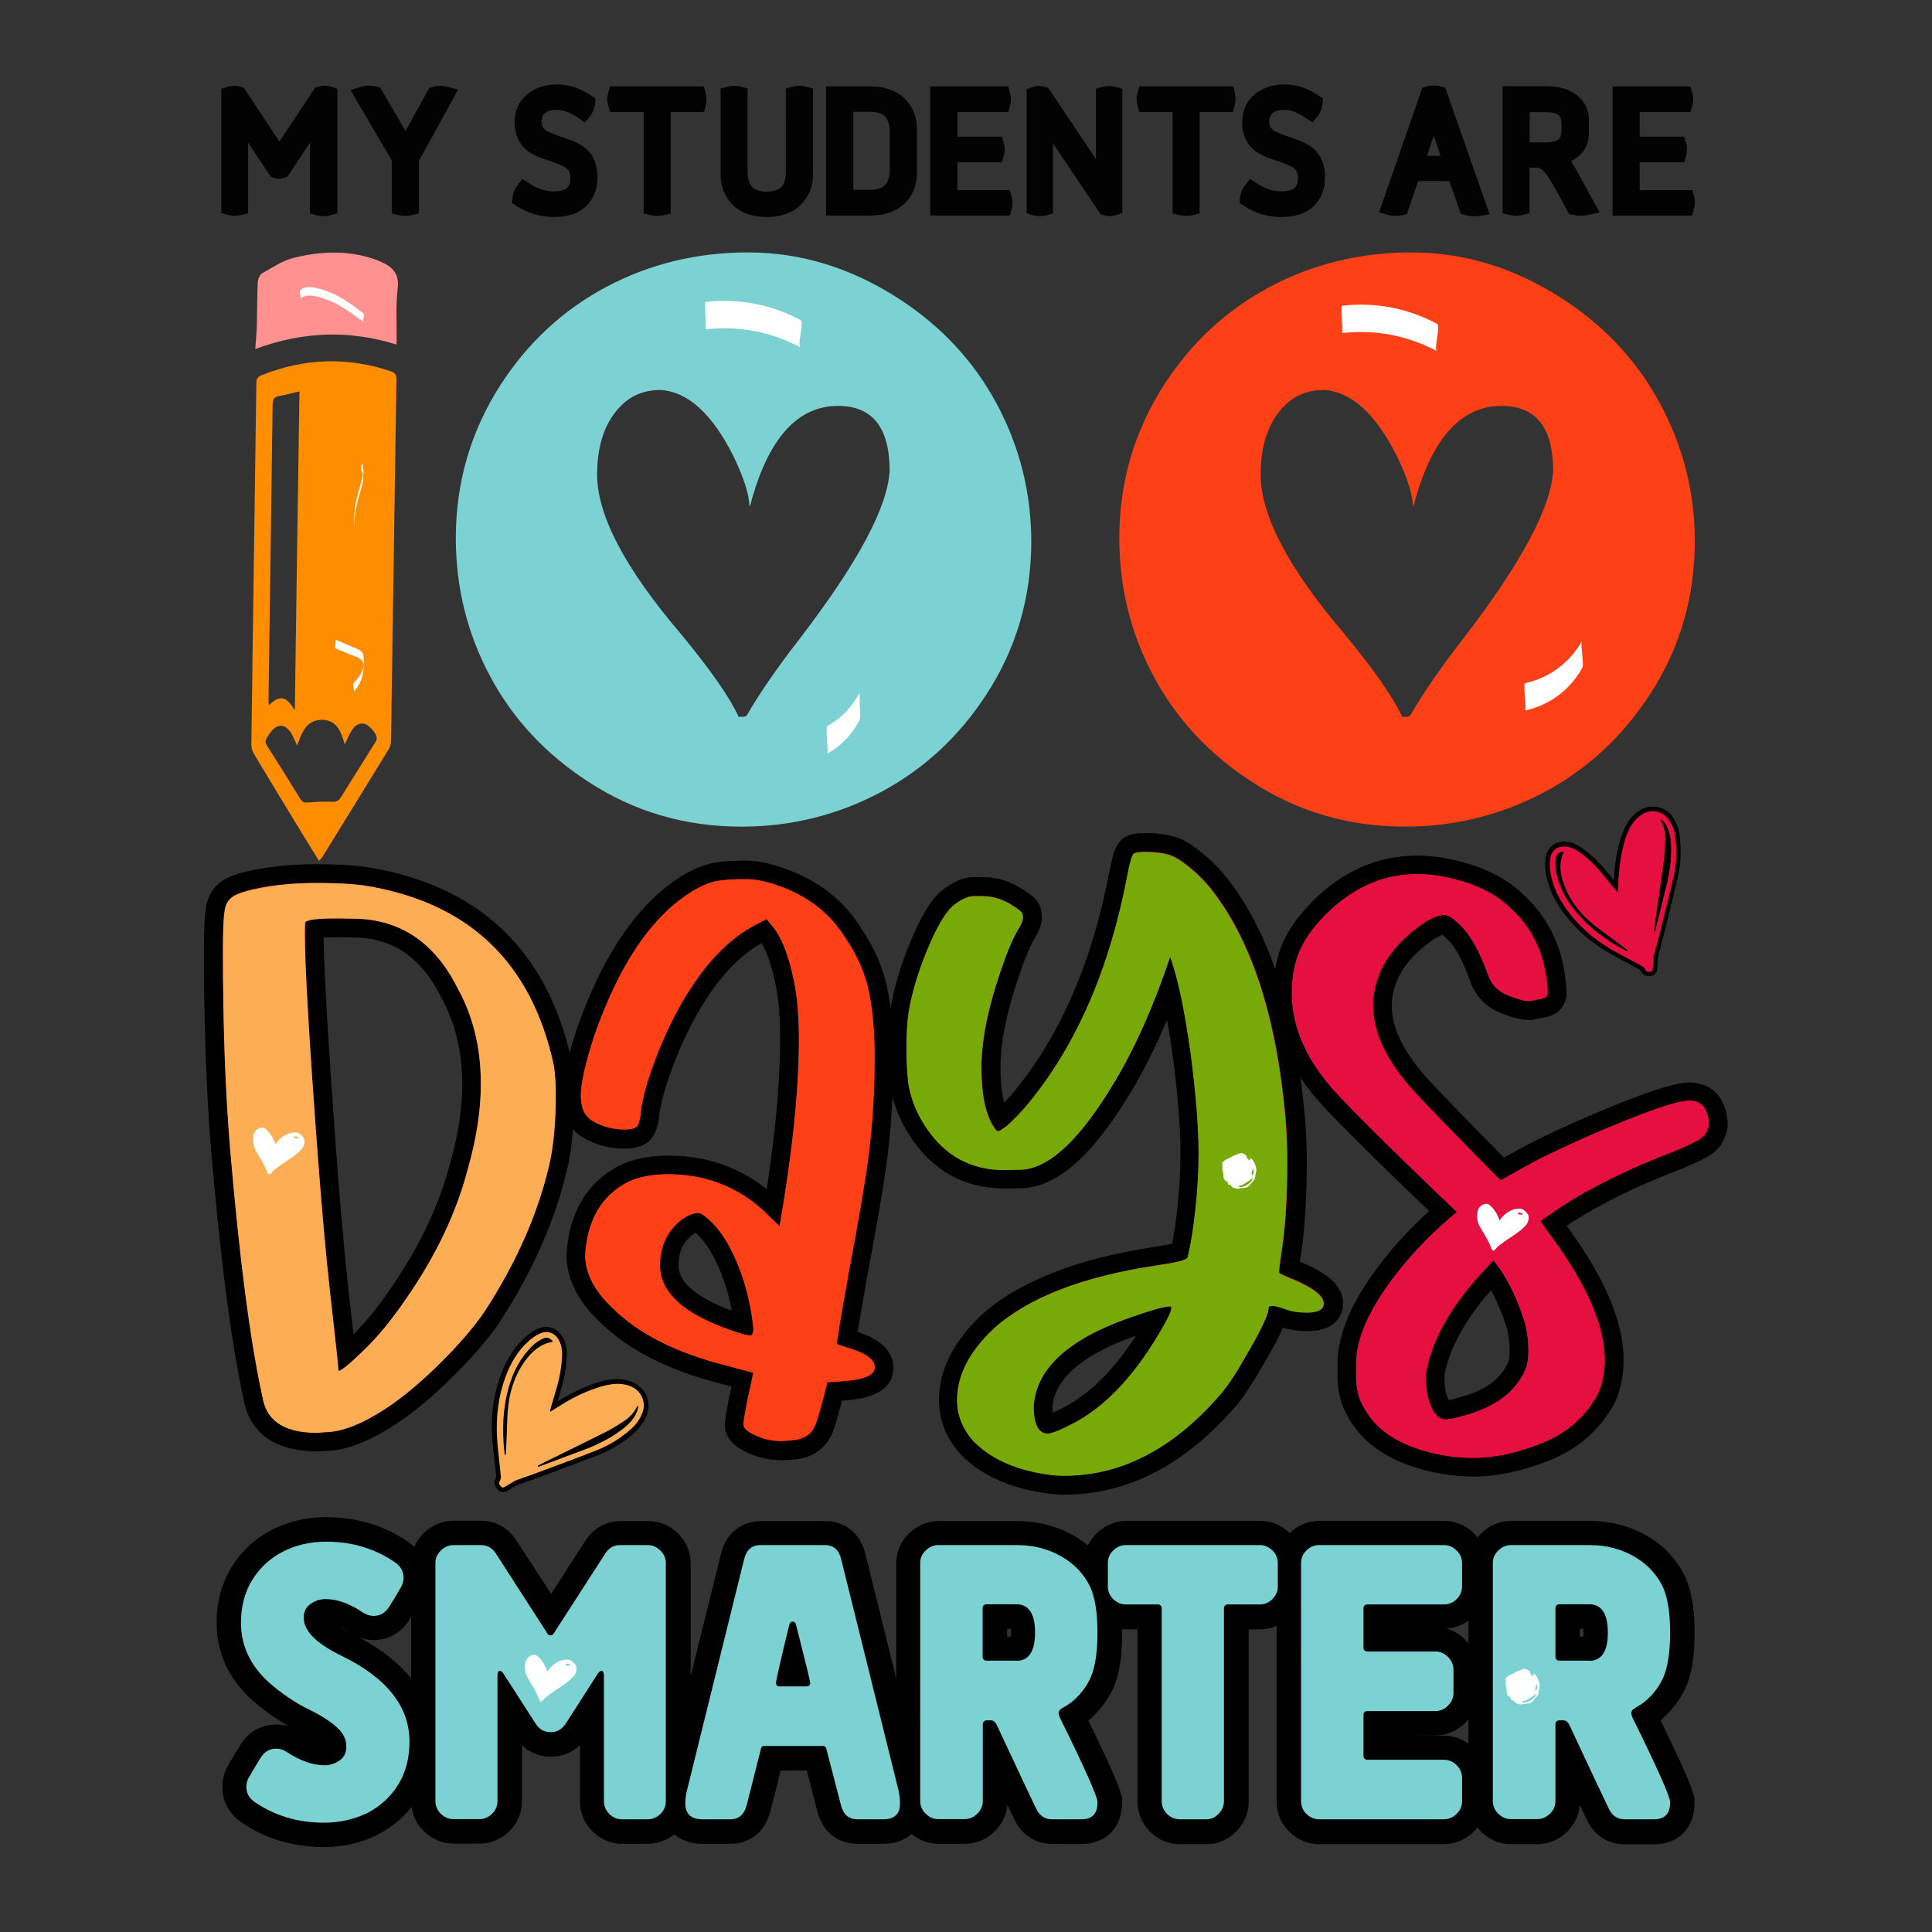
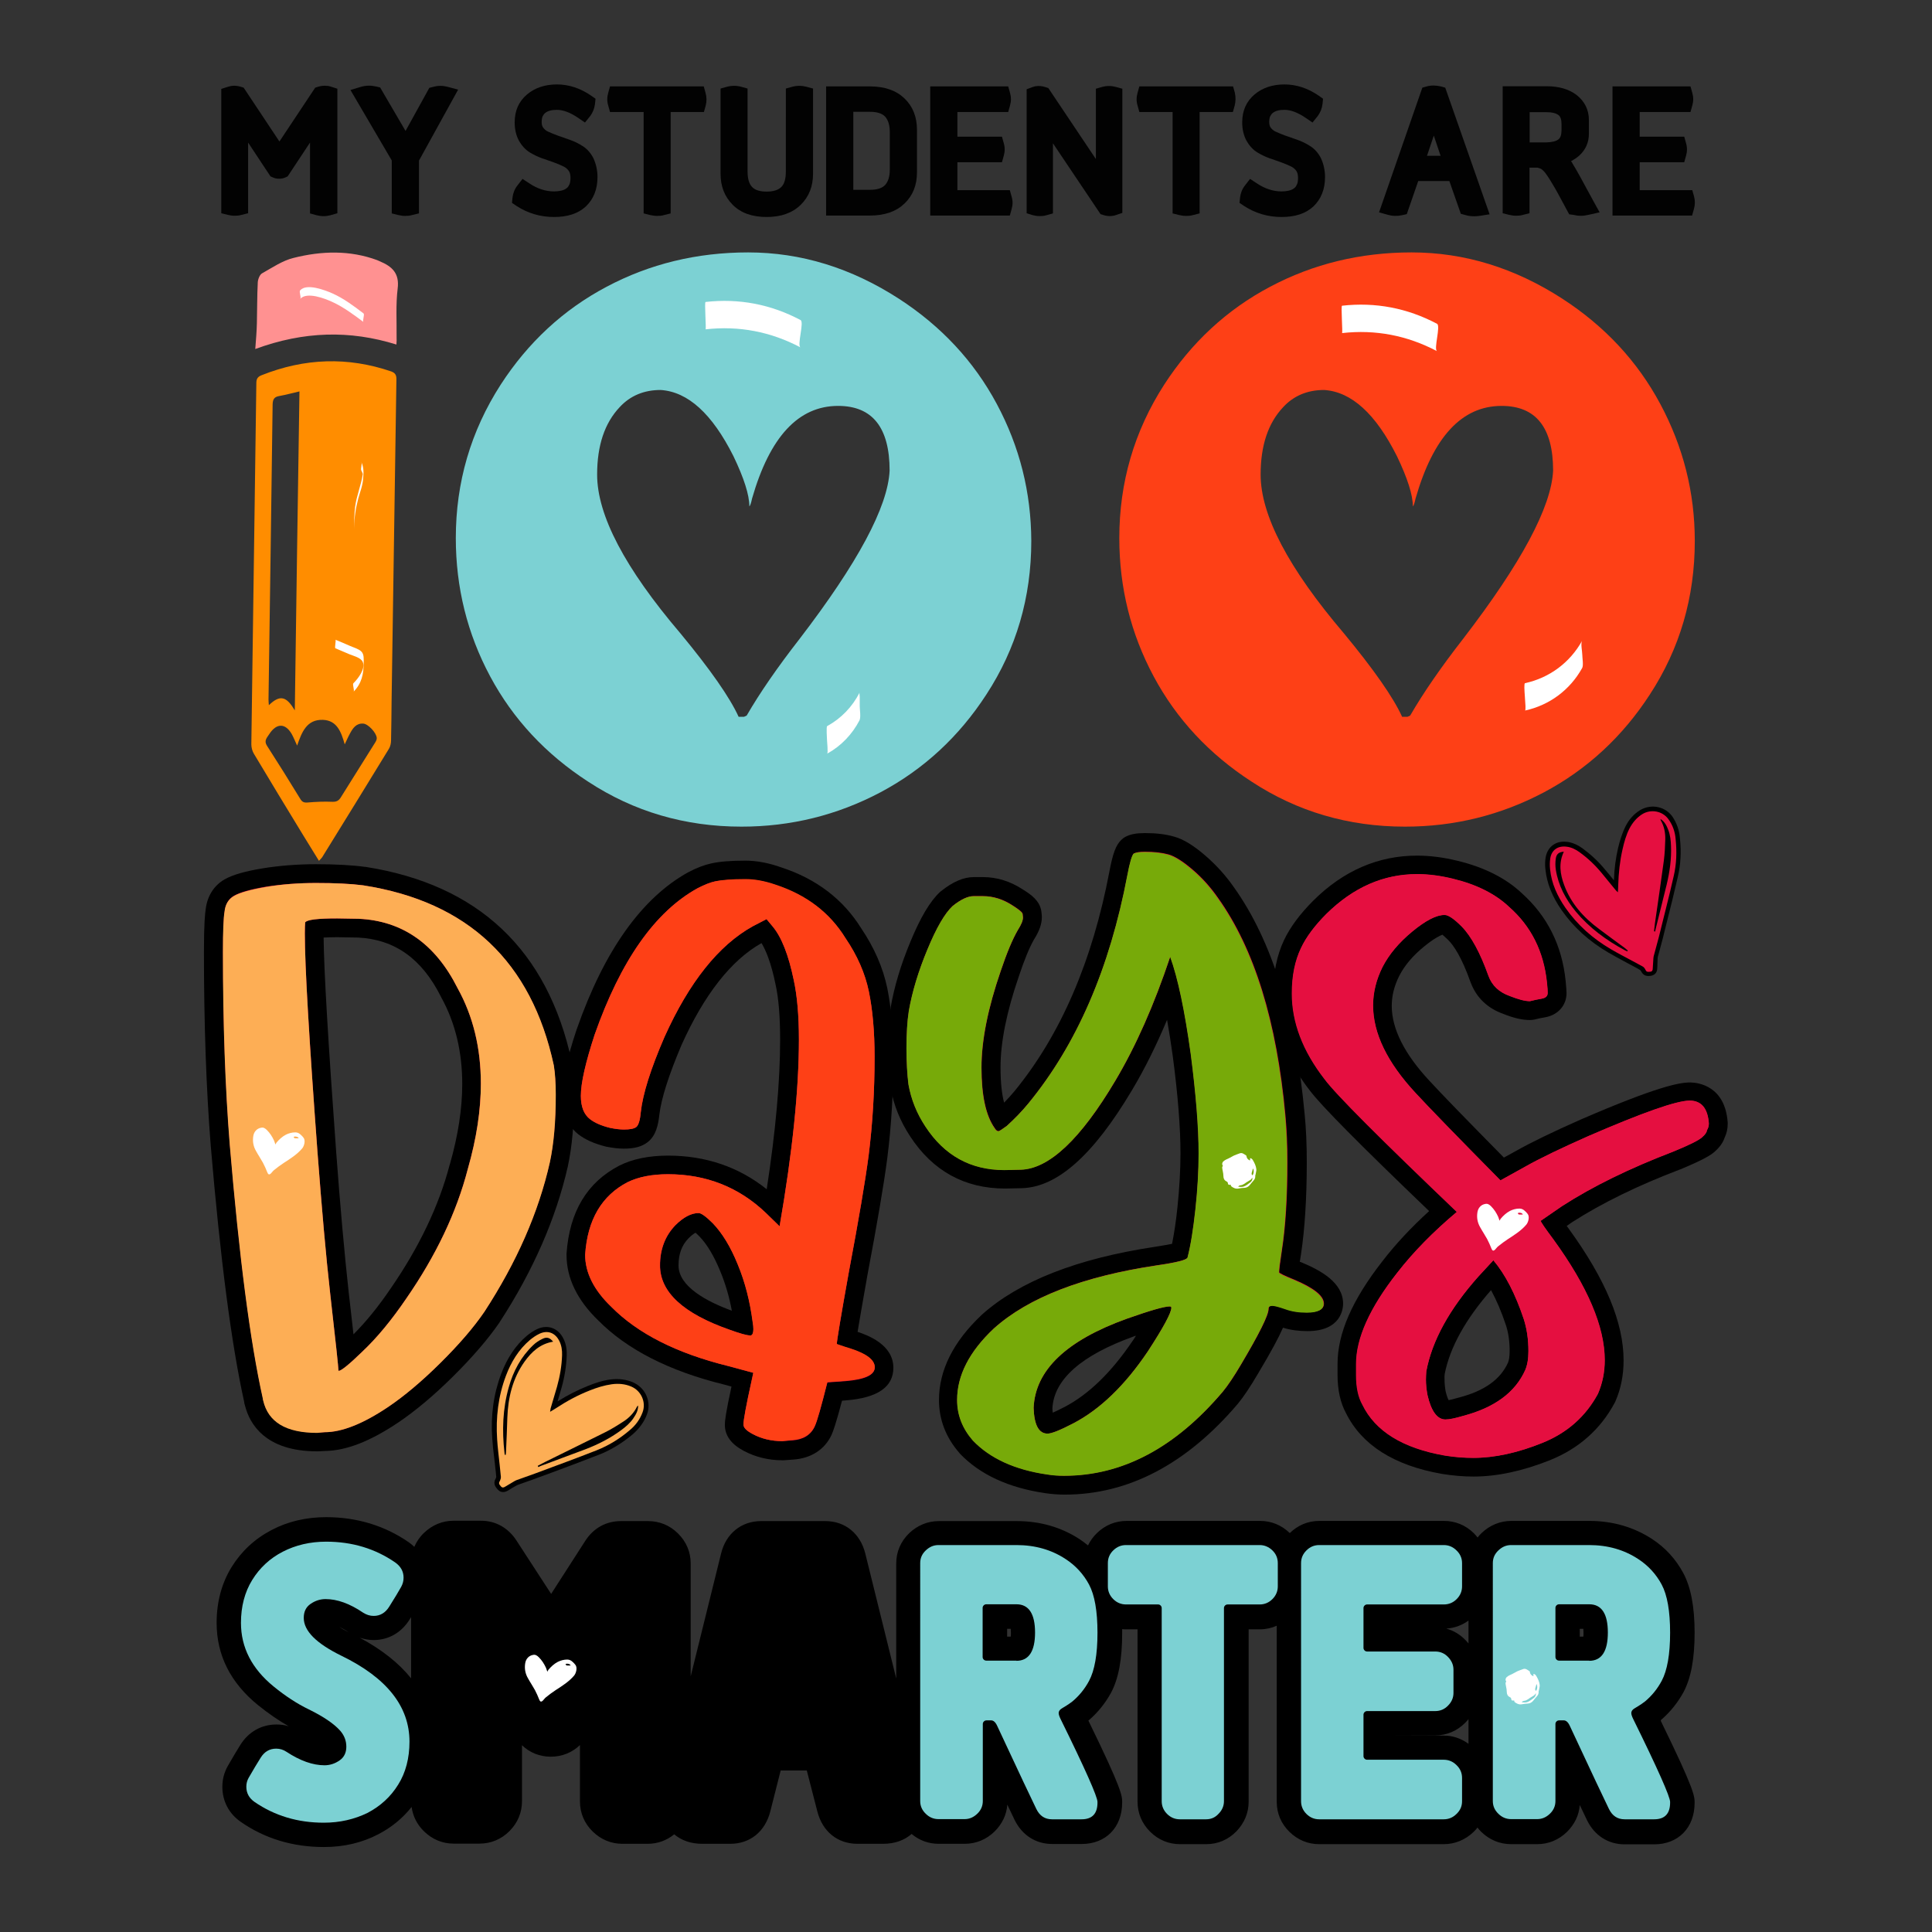
<svg xmlns="http://www.w3.org/2000/svg" version="1.1" id="Layer_1" x="0px" y="0px" viewBox="0 0 1080 1080" style="enable-background:new 0 0 1080 1080;" xml:space="preserve">
  <rect x="0" y="0" width="1080" height="1080" fill="#333333" stroke="none" />
  <style type="text/css">
	.st0{fill:#FFFFFF;}
	.st1{fill:#E50F40;}
	.st2{fill:#FDAE55;}
	.st3{fill:#FE4016;}
	.st4{fill:#77AA09;}
	.st5{fill:#020202;}
	.st6{fill:#FF8D00;}
	.st7{fill:#FF9191;}
	.st8{fill:#7CD1D3;}
</style>
  <g>
-     <path class="st0" d="M157.1,652.8c0.1-0.3,0.2-0.6,0.4-0.9c1.5-1.8,3.2-3.4,5.3-4.5c1.6-0.8,3.4-1.3,5.3-1.3c1.2,0,2.2,0.5,3.1,1.4   c0.5,0.5,1,0.9,1.4,1.5c1.3,1.5,0.5,4.7-0.7,6.1c-2.9,3.4-6.6,5.7-10.3,8.1c-1.8,1.2-3.6,2.5-5.3,3.9c-0.7,0.5-1.2,1.3-1.8,1.9   c-1,1-1.6,0.7-2.1-0.6c-0.7-1.8-1.5-3.6-2.4-5.3c-1.2-2.2-2.7-4.4-3.9-6.6c-1.5-2.6-2-5.4-1.5-8.4c0.4-2.4,2-4.2,4.4-4.6   c1.3-0.3,2.3,0.4,3.2,1.3c1.7,1.7,3,3.7,4,5.9c0.2,0.6,0.4,1.2,0.6,1.7C156.8,652.6,157,652.7,157.1,652.8z M170,649.4   c-0.6-1-1.4-0.9-2.1-1c-0.2,0-0.5,0.2-0.8,0.3c0.2,0.2,0.4,0.6,0.6,0.7C168.4,649.5,169.1,649.4,170,649.4z" />
    <g>
      <g>
        <path class="st1" d="M177.3,806.2c-24.6,0-32.8-11.7-35.2-21.7c-0.2-0.6-0.4-1.3-0.4-2c-7-31.8-13.3-79.7-18.5-142.4     c-2.5-31.3-3.8-67.6-3.8-107.9c0-12,0.3-19.7,1-23.4c0.6-5.4,3.3-9.9,7.9-12.6c3.8-2.2,10-4,19.6-5.6c9-1.5,18.7-2.3,28.8-2.3     c10.8,0,19.8,0.5,26.9,1.4c60.8,9.5,98.1,44.7,111,104.7c0.8,4.8,1.2,10.6,1.2,17.7c0,15.1-1.2,28.2-3.4,38.8     c-6.4,28.5-19,57.2-37.4,85.4c-6.3,9.2-14.8,19.1-25.4,29.6c-10.6,10.5-20.7,18.9-29.9,25.1c-15,10.1-27.6,15-38.4,15     C181.3,806,177.4,806.2,177.3,806.2z M175.7,521.8c0,18.1,2.4,59.1,7,122.1c2.3,31.2,4.7,57.8,7,78.8c2,17.7,3.2,28,3.8,34.1     c1.4-1.3,3.1-2.9,5.2-4.9c8.1-7.7,16.2-17.4,24-29c16.2-23.4,27.6-47.2,33.7-70.8c4.7-16.6,7.1-32.2,7.1-46.4     c0-18.9-4.2-36-12.4-50.9c-11.6-23.3-28.3-35-51.1-36.1l-11.7-0.2c-7.1,0-10.9,0.3-12.8,0.6C175.7,520,175.7,520.8,175.7,521.8z" />
        <path d="M176.6,493.6c10.6,0,19.3,0.4,26.3,1.3c58.6,9.1,94.1,42.7,106.6,100.6c0.7,4.3,1.1,9.8,1.1,16.5     c0,14.9-1.1,27.4-3.3,37.7c-6.3,28-18.5,55.8-36.6,83.6c-6,8.8-14.3,18.4-24.7,28.7c-10.4,10.3-20.2,18.5-29.1,24.5     c-14,9.4-25.8,14.1-35.5,14.1l-4,0.2c-17.4,0-27.4-6-30.2-18.1c-0.1-0.3-0.2-0.7-0.2-1.1c-7.1-31.8-13.2-79.2-18.5-142.1     c-2.5-31.3-3.8-67.2-3.8-107.5c0-11.6,0.3-19.1,0.9-22.5c0.4-4.1,2.2-7.1,5.4-8.9c3.2-1.8,9.1-3.5,17.9-5     C157.5,494.3,166.8,493.6,176.6,493.6 M189.4,766.3c1.3,0,5.7-3.5,13-10.6c8.4-7.9,16.6-17.9,24.7-29.8     c16.6-24,28.1-48.1,34.4-72.4c4.9-17.1,7.3-33,7.3-47.7c0-19.9-4.3-37.7-13-53.4c-12.4-24.7-30.8-37.7-55.4-38.8l-11.9-0.2     c-10.9,0-16.8,0.7-17.9,2.2c-0.1,1-0.2,3.1-0.2,6.2c0,18.2,2.4,59.1,7.1,122.5c2.4,31.5,4.7,57.8,7.1,79     c3.1,27.1,4.6,41.3,4.6,42.8C189.2,766.3,189.3,766.3,189.4,766.3 M176.6,483.1c-10.4,0-20.4,0.8-29.7,2.3     c-10.3,1.7-17,3.7-21.4,6.2c-5.9,3.4-9.6,9.3-10.5,16.5c-0.4,2.7-1,8.2-1,24c0,40.4,1.3,76.9,3.8,108.3     c5.3,62.7,11.5,110.7,18.6,142.8c0.1,0.9,0.3,1.8,0.6,2.7c2.5,9.8,11.1,25.4,40.2,25.4c0.2,0,0.4,0,0.6,0l3.7-0.2     c11.9-0.1,25.3-5.3,41.1-15.9c9.5-6.4,19.8-15,30.6-25.7c10.8-10.7,19.6-20.9,26-30.2c0-0.1,0.1-0.1,0.1-0.2     c18.7-28.7,31.5-58,38.1-87c2.4-11.1,3.6-24.5,3.6-40c0-7.4-0.4-13.4-1.3-18.3c0-0.1-0.1-0.3-0.1-0.4     c-13.5-62.4-52.2-98.9-115.2-108.8c-0.1,0-0.2,0-0.3,0C196.9,483.6,187.6,483.1,176.6,483.1L176.6,483.1z M180.9,524.1     c1.9-0.1,4.3-0.2,7.5-0.2l11.7,0.2c20.6,1,35.8,11.9,46.4,33.1c0.1,0.1,0.1,0.2,0.2,0.4c7.8,14.1,11.7,30.4,11.7,48.4     c0,13.7-2.3,28.7-6.9,44.8c0,0.1,0,0.1-0.1,0.2c-6,23-17.1,46.2-32.9,69.1c-6.9,10.2-13.9,18.8-20.9,25.8     c-0.7-5.9-1.5-13.6-2.7-23.7c-2.3-21-4.7-47.4-7-78.6C183.5,583.2,181.1,543,180.9,524.1L180.9,524.1z" />
      </g>
      <g>
        <path class="st1" d="M437.3,810.8c-6.9,0-13.3-1.5-19-4.6c-1.9-1-7.9-4.1-7.9-9.9c0-2,0.5-6.7,4.6-25.1l-9.3-2.5     c-29.4-7.2-52.2-18.8-67.7-34.5c-10.6-10.2-16.1-21.2-16.1-32.8c0-0.1,0-0.2,0-0.4c1.4-21.4,10.4-36.5,26.7-44.9     c6.8-3.3,15.2-5,24.9-5c22.6,0,42.2,7.8,58.3,23.1l0.6,0.6c6-36.8,9.1-68.3,9.1-93.7c0-13.1-0.9-23.9-2.7-32.2     c-2.8-13.1-6.3-22.4-10.6-27.6l-0.8-1l-4,2.1c-17.9,9.9-33.8,30-47.1,59.5c-7.4,17.2-11.7,30.8-12.8,40.4     c-0.6,6.3-2,9.9-4.6,11.8c-2.2,1.7-5.4,2.5-10.1,2.5c-2.6,0-5.5-0.3-8.8-1c-5.8-1.4-10.2-3.3-13.4-5.9c-4.7-3.7-7.1-9.5-7.1-17.1     c0-7.8,2.6-19.6,8-35.8c15-42.6,35.2-71.1,60-84.8c4.3-2.2,7.9-3.6,11.2-4.3c4.3-1,10.3-1.4,18.1-1.4c5.7,0,11.9,1.1,18.5,3.4     c18.4,6.1,32.5,16.9,41.8,32c6.8,10,11.5,20.7,13.8,31.6c2.2,10.5,3.3,23.2,3.3,37.6c0,19.1-1.1,37.8-3.4,55.6     c-1.9,14.6-5.6,36.5-11.1,65.2c-3.9,21.6-5.6,31.6-6.3,36.2c1,0.3,2.2,0.7,3.4,1c4.4,1.4,17.3,5.7,17.3,15.4     c0,11.2-16.1,12.5-21.4,12.9l-6.2,0.4c-4,15.6-5.6,20-6.4,21.9c-2.1,4.6-6.8,10.1-17,10.8l-5.5,0.4     C437.5,810.8,437.4,810.8,437.3,810.8z M389.9,683.3c-2.5,0.2-5.5,2.1-8.7,5.3c-4.7,4.9-7.1,11-7.1,18.8c0,12.3,12,22.8,35.6,31     c2.7,1,4.6,1.6,6,2c0-0.2-0.1-0.4-0.1-0.5c-1.4-11.2-4.1-21.6-8-31.1c-3.8-9.3-8.1-16.5-12.9-21.4     C391.9,684.7,390.5,683.7,389.9,683.3z" />
        <path d="M416.7,491.6c5.1,0,10.7,1,16.8,3.1c17.4,5.7,30.4,15.7,39.1,29.8c6.6,9.7,11,19.7,13.1,29.9c2.1,10.2,3.2,22.4,3.2,36.5     c0,19-1.1,37.3-3.3,54.9c-1.9,14.6-5.6,36.2-11,64.9c-4.6,25.5-6.8,39-6.8,40.6c0,0.1,0,0.2,0.1,0.2c0.1,0,0.8,0.3,2.3,0.8     c1.5,0.5,3.2,1.1,5.3,1.7c9,2.9,13.5,6.4,13.5,10.4c0,4.3-5.5,6.8-16.6,7.7l-9.9,0.7c-3.4,13.5-5.7,21.8-7.1,24.7     c-2.2,4.7-6.4,7.3-12.6,7.7l-5.5,0.4c-6,0-11.6-1.3-16.6-4c-3.4-1.8-5.1-3.5-5.1-5.3c0-2.5,1.5-10.7,4.6-24.7l0.9-4.2l-14.1-3.8     c-28.7-7.1-50.5-18.1-65.3-33.1c-9.7-9.3-14.6-19-14.6-29.1c1.3-19.6,9.3-33.1,23.8-40.6c6-2.9,13.5-4.4,22.5-4.4     c21.3,0,39.6,7.2,54.7,21.6l7.7,7.5c7.2-41.5,10.8-76.3,10.8-104.4c0-13.5-1-24.6-2.9-33.3c-2.9-14-6.8-23.9-11.7-29.8l-3.5-4.2     l-7.7,4c-19.1,10.6-35.6,31.3-49.4,62c-7.7,17.8-12.1,31.8-13.2,41.9c-0.4,4.6-1.3,7.3-2.5,8.3c-1.3,1-3.6,1.4-6.9,1.4     c-2.2,0-4.8-0.3-7.7-0.9c-4.9-1.2-8.6-2.8-11.3-4.9c-3.4-2.6-5.1-7-5.1-13c0-7.2,2.6-18.6,7.7-34.2     c14.6-41.5,33.8-68.8,57.6-81.9c3.7-1.9,6.9-3.2,9.7-3.8C403.7,492,409.4,491.6,416.7,491.6 M419.2,746.5h0.7     c0.9-0.4,1.3-1.6,1.3-3.5c0-1-0.1-2.4-0.4-4c-1.5-11.5-4.2-22.2-8.3-32.1c-4-9.9-8.7-17.6-14-23.1c-3.8-3.8-6.5-5.7-7.9-5.7     c-4.1,0-8.5,2.3-13,6.8c-5.7,5.9-8.6,13.4-8.6,22.5c0,14.9,13,26.9,39.1,36C413.7,745.4,417.4,746.5,419.2,746.5 M416.7,481.1     c-8.2,0-14.5,0.5-19.3,1.6c-3.6,0.8-7.7,2.3-12.3,4.7c-0.1,0-0.1,0.1-0.2,0.1c-26,14.3-47.1,43.8-62.4,87.6c0,0.1,0,0.1-0.1,0.2     c-5.6,16.8-8.2,29.1-8.2,37.5c0,11.7,4.9,18,9.1,21.3c3.9,3,8.9,5.2,15.2,6.8c0.1,0,0.3,0.1,0.4,0.1c3.6,0.7,6.8,1.1,9.8,1.1     c5.9,0,10.1-1.1,13.3-3.6c4.8-3.7,6-9.9,6.6-15.5c1.1-9.1,5.3-22.2,12.4-38.9c12.7-28.2,27.8-47.4,44.7-56.9     c2.3,3.8,5.3,10.7,7.8,22.9c1.8,8,2.6,18.4,2.6,31.2c0,23-2.5,51-7.5,83.5C413,652.3,394.4,646,373.5,646     c-10.5,0-19.7,1.8-27.1,5.5c-0.1,0-0.1,0.1-0.2,0.1c-18,9.3-27.9,25.8-29.5,49.2c0,0.2,0,0.5,0,0.7c0,13,6,25.3,17.7,36.6     c16.1,16.3,39.7,28.3,70.1,35.8l4.4,1.2c-3.2,14.8-3.7,19.1-3.7,21.4c0,6,3.6,10.9,10.7,14.6c6.4,3.4,13.7,5.2,21.4,5.2     c0.3,0,0.6,0,0.8,0l5.5-0.4c9.8-0.7,17.4-5.6,21.2-13.7c1-2.2,2.5-6.4,5.9-19.2l2.4-0.2c17.5-1.4,26.3-7.5,26.3-18.2     c0-13-14.4-18.2-20-20.1c0.9-5.6,2.6-15.2,5.5-31.7c5.4-28.6,9.2-50.7,11.1-65.4c2.3-18.1,3.4-37,3.4-56.3     c0-14.8-1.2-27.8-3.4-38.7c-2.4-11.5-7.3-22.7-14.6-33.5c-10-16.1-25-27.6-44.6-34C429.8,482.4,423,481.1,416.7,481.1     L416.7,481.1z M409.1,732.7c-14.2-5.2-29.8-13.6-29.8-25.3c0-6.4,1.8-11.3,5.6-15.2c1.7-1.7,3-2.6,3.9-3.1     c0.6,0.5,1.3,1.2,2.2,2.1c4.2,4.3,8.2,11,11.7,19.6C405.5,717.6,407.7,725,409.1,732.7L409.1,732.7z" />
      </g>
      <g>
        <path class="st1" d="M594.8,830.3c-3.5,0-6.9-0.2-10-0.7c-19.3-2.8-34.4-9.7-44.7-20.5c-6.9-7.9-10.3-16.7-10.3-26.3     c0-15.1,7.5-29.8,22.2-43.7c20.2-18.1,51.8-30.4,94-36.7c8.1-1.2,11.8-2,13.4-2.6c1.5-6.5,2.8-14.5,3.8-24.2     c1.2-10.8,1.7-21.2,1.7-30.8c0-14.3-1.5-32.7-4.4-54.9c-2.1-15-4.4-27.7-6.8-37.9c-7.7,20.8-16.4,39.2-25.7,54.9     c-20.6,34.6-39.3,51.7-57.1,52.2l-9.3,0.2c-20.7,0-37.1-9-48.6-26.6c-5.2-7.9-8.7-16.5-10.3-25.6c-0.8-6-1.2-13-1.2-21.2     c0-8.2,0.5-15.4,1.4-21.5c2-11.3,5.6-23.3,10.7-35.7c5.3-12.9,10.4-21.4,15.4-26.1c0.1-0.1,0.2-0.2,0.3-0.3     c5.6-4.5,10.5-6.7,15-6.7h5.1c6.9,0,13.5,2.1,19.7,6.2c5.3,3.3,7.3,5.5,7.8,8.3c0.2,1.4,0.3,2.3,0.3,2.7c0,2.9-1.2,6-3.7,9.9     c-2.6,4.5-5.7,11.8-8.9,21.5c-7,20.3-10.5,37.9-10.5,52.4c0,13,1.7,22.7,5.2,28.9c0.1-0.1,0.3-0.2,0.4-0.3     c4.1-3.7,8-7.7,11.4-11.9c26.4-32.1,44.6-74.3,54.3-125.4c1.9-10,3.3-12.9,5-14.6c0.4-0.4,0.9-0.7,1.4-1c2-1,4.7-1.4,8.5-1.4     c5.6,0,10.5,0.6,14.6,1.7c4.4,1.2,9.4,4.4,15.4,9.6c5.7,4.9,10.8,10.5,15.1,16.7c20.7,29,33.7,70.8,38.7,124.3     c0.7,7.8,1.1,16.6,1.1,26.3c0,19.7-1.1,36.7-3.1,50.4c-0.7,4.1-1,6.8-1.2,8.5c1,0.5,2.5,1.1,4.6,2c13.9,5.9,20,11.5,20,18.3     c0,3-1.4,10.1-14.7,10.1c-5,0-9.6-0.7-13.7-2.2c-1.4-0.5-2.4-0.8-3.2-1c-1.4,4.5-5.3,12.7-15.5,29.8c-4.1,7-7.6,12.2-10.6,15.9     C660,813.8,628.8,830.3,594.8,830.3z M583.1,787.1c0.2,5.9,1.4,9.1,2.5,9.1c0.2,0,2.6-0.3,11.9-5.1c14.2-7.4,27.5-20.3,39.8-38.4     c4.7-7.2,7.6-12.1,9.4-15.4c-3.3,1-8,2.5-14.8,4.9C600.4,753.5,584,768.6,583.1,787.1z" />
        <path d="M640.1,476.1c5.1,0,9.5,0.5,13.1,1.5c3.6,1,8.1,3.9,13.5,8.5c5.4,4.6,10.1,9.9,14.2,15.8c20.3,28.4,32.9,69,37.7,121.8     c0.7,7.7,1.1,16.3,1.1,25.8c0,19.6-1,36.1-3.1,49.6c-1,6.5-1.5,10.5-1.5,12.1c0,0.4,2.7,1.8,8.2,4c11.2,4.7,16.8,9.2,16.8,13.5     c0,3.2-3.2,4.9-9.5,4.9c-4.4,0-8.4-0.6-11.9-1.9c-3.5-1.2-6-1.9-7.3-1.9c-1.5,0-2.2,0.6-2.2,1.8c0,3.5-5.2,13.9-15.4,31.1     c-4,6.8-7.4,11.8-10.2,15.2c-26.6,31.3-56.2,47-88.7,47c-3.2,0-6.3-0.2-9.3-0.7c-18.2-2.6-32.1-9-41.7-19     c-5.9-6.8-8.8-14.3-8.8-22.7c0-13.7,6.8-27,20.5-39.9c19.4-17.4,49.8-29.1,91.1-35.3c11.2-1.6,16.9-3.1,17.2-4.4     c1.8-6.9,3.2-15.9,4.4-26.9c1.2-11,1.8-21.5,1.8-31.3c0-14.6-1.5-33.1-4.4-55.6c-3.4-24.4-7.2-42.5-11.5-54.3     c-9,26.9-19.2,50-30.7,69.3c-19.4,32.7-37,49.2-52.7,49.7l-9.3,0.2c-18.8,0-33.5-8.1-44.1-24.3c-4.9-7.4-8-15.2-9.5-23.6     c-0.7-5.6-1.1-12.4-1.1-20.3s0.4-14.9,1.3-20.7c1.9-10.9,5.4-22.4,10.4-34.4c5-12.1,9.7-20.2,14.1-24.3c4.6-3.7,8.5-5.5,11.7-5.5     h5.1c5.9,0,11.5,1.8,16.8,5.3c3.5,2.2,5.4,3.8,5.5,4.7c0.1,1,0.2,1.6,0.2,1.9c0,1.8-1,4.1-2.9,7.1c-2.9,5-6.1,12.6-9.5,22.7     c-7.2,20.9-10.8,38.9-10.8,54.1c0,15.6,2.4,26.8,7.3,33.8c0.7,1.2,1.5,1.8,2.2,1.8c0.4,0,2-1,4.6-2.9c4.4-4,8.5-8.2,12.1-12.6     c27.1-33,45.5-75.5,55.4-127.8c1.3-6.9,2.5-10.9,3.5-11.9C635.1,476.4,637.1,476.1,640.1,476.1 M585.6,801.4     c2.2,0,7-1.9,14.3-5.7c15-7.8,28.9-21.2,41.7-40.2c8.8-13.5,13.2-21.7,13.2-24.5c0-0.4-0.3-0.7-0.9-0.7c-3.1,0-11,2.3-23.8,6.8     c-34,12.2-51.4,28.8-52.3,49.9C578.1,796.6,580.7,801.4,585.6,801.4 M640.1,465.7c-4.8,0-8.1,0.6-10.8,2c-1,0.5-1.9,1.2-2.7,2     c-2.8,2.9-4.5,7.2-6.4,17.3c-9.5,50.3-27.4,91.7-53.2,123.1c-1.8,2.1-3.7,4.3-5.7,6.3c-1.2-4.5-2-10.8-2-19.8     c0-13.9,3.4-31,10.2-50.7c3.1-9.4,6-16.3,8.5-20.7c3-4.7,4.4-8.7,4.4-12.5c0-0.9-0.1-1.8-0.3-3.4c-0.9-5.7-5.5-9.1-10.2-12     c-7-4.6-14.5-7-22.4-7h-5.1c-5.8,0-11.7,2.6-18.3,7.8c-0.2,0.2-0.4,0.3-0.6,0.5c-5.6,5.2-11,14.3-16.6,27.9     c-5.3,12.7-9,25-11,36.6c0,0.1,0,0.2,0,0.3c-1,6.4-1.4,13.9-1.4,22.3c0,8.4,0.4,15.7,1.2,21.7c0,0.1,0,0.3,0.1,0.4     c1.7,9.8,5.4,19,11.1,27.6c12.6,19.2,30.4,29,52.9,29c0.1,0,0.2,0,0.2,0l9.3-0.2c19.8-0.6,39.9-18.5,61.5-54.8     c7-11.7,13.5-24.8,19.6-39.3c1.1,6.2,2.2,13,3.2,20.4c2.9,21.9,4.3,40.1,4.3,54.2c0,9.4-0.6,19.6-1.7,30.2     c-0.8,8-1.9,14.8-3,20.4c-2,0.4-5.1,1-9.7,1.7c-43.2,6.5-75.7,19.2-96.6,37.9c-0.1,0.1-0.1,0.1-0.2,0.2     c-15.8,14.9-23.8,30.9-23.8,47.5c0,10.9,3.8,20.9,11.4,29.6c0.1,0.1,0.2,0.2,0.3,0.4c11.2,11.7,27.2,19.1,47.8,22.1     c3.4,0.5,7,0.8,10.8,0.8c35.6,0,68.1-17.1,96.7-50.7c3.3-4,6.9-9.4,11.2-16.7c7.6-12.7,11.8-20.6,14.1-25.9     c4.2,1.3,8.8,1.9,13.7,1.9c19,0,19.9-12.8,19.9-15.3c0-11.8-12.4-18.6-23.2-23.1c-0.4-0.1-0.7-0.3-1-0.4c0.2-1.2,0.4-2.7,0.7-4.4     c2.1-14.1,3.2-31.3,3.2-51.3c0-9.9-0.4-18.9-1.2-26.8c-5-54.4-18.3-97.1-39.6-126.9c-4.5-6.5-9.9-12.4-15.9-17.6     c-6.6-5.7-12.3-9.2-17.4-10.6C651.5,466.3,646.3,465.7,640.1,465.7L640.1,465.7z M588.3,787.2c0.9-16.1,16.2-29.6,45.4-40.1     c0.4-0.2,0.8-0.3,1.3-0.4c-0.6,1-1.3,2.1-2.1,3.2c-11.7,17.3-24.4,29.6-37.8,36.6c-2.9,1.5-5,2.5-6.6,3.2     C588.4,788.9,588.3,788.1,588.3,787.2L588.3,787.2z" />
      </g>
      <g>
        <path class="st1" d="M823.7,820.1c-5.4,0-11-0.5-16.7-1.4c-25.2-4.4-42-15-50-31.3c-2.6-4.8-4.1-11.2-4.1-18.8v-6.2     c0-15.8,7.9-33.5,24.1-54.2c8.1-10.5,18.1-20.9,29.6-31c-41.1-39.3-64.1-62.5-70.3-70.8c-12.8-16.5-19.4-33.7-19.4-51     c0-10.6,1.9-19.9,5.6-27.6c3.2-6.7,8.4-13.6,15.4-20.6c15.8-15.7,34.1-23.6,54.2-23.6c6.9,0,14.1,0.9,21.4,2.8     c14,3.4,25.3,9.1,33.6,16.9c13.2,11.6,20.9,27,22.8,45.7c0.3,2.9,0.5,4.9,0.5,6.3c0,3.4-2,7.4-7.7,8.4c-2,0.3-4.1,0.8-6.1,1.3     c-0.4,0.1-0.9,0.2-1.3,0.2c-3.5,0-7.8-1.1-13.2-3.3c-7.1-2.5-12.2-7.3-14.8-14.3c-4.3-12.2-9-20.9-13.8-25.7     c-3.8-3.8-5.6-4.7-6-4.9c-2,0.1-6.4,1.3-14.5,8.1c-6.9,5.7-12,11.8-15.2,18.1c-3.1,6.2-4.7,12.7-4.7,19.2     c0,14.2,7.5,29.4,22.4,45.4c6.8,7.4,21.8,22.8,44.6,45.8l10.4-5.8c8.1-4.6,20.1-10.4,35.5-17.2c41.9-18.2,53.8-20.3,59.1-20.3     c4.5,0.1,14.7,2,15.8,17.7c0,0.1,0,0.2,0,0.4c0,2.1-0.5,4-1.4,5.6c-0.7,2.6-2.7,4.6-4.3,6c-1.6,1.4-5,3.7-17.4,8.8     c-24,9.1-44.6,19.2-61.4,30l-7.7,5.3c0.9,1.3,2.3,3.2,4.2,5.7c19.7,27.2,29.7,50.9,29.7,70.7c0,7.5-1.4,14.5-4.2,20.8     c-0.1,0.1-0.1,0.3-0.2,0.4c-7.3,13.7-18.7,23.7-33.7,29.7C849.9,817.2,836.2,820.1,823.7,820.1z M802.4,767.3     c-0.1,1.2-0.2,2.5-0.2,3.9c0,2.5,0.3,5.1,0.8,7.8c1.5,6.3,3.6,9.2,5,9.2c1,0,3.3-0.2,8.4-1.8c16.2-4.2,26.4-11.6,31.4-22.7     c0.9-2,1.3-4.9,1.3-8.5c0-6-0.8-11.5-2.4-16.2c-3.6-10.7-7.7-19.6-12.4-26.4l-4.2,4.5C814.8,734.4,805.5,751.3,802.4,767.3z" />
        <path d="M792.1,488.7c6.5,0,13.2,0.9,20.1,2.6c13.2,3.2,23.7,8.5,31.3,15.7c12.4,10.9,19.4,25,21.2,42.4c0.3,2.6,0.4,4.6,0.4,5.7     c0,1.8-1.1,2.8-3.3,3.2c-2.2,0.4-4.4,0.8-6.6,1.4c-2.8,0-6.5-1-11.3-2.9c-5.9-2.1-9.9-5.8-11.9-11.3c-4.6-12.9-9.6-22.1-15-27.6     c-4.3-4.3-7.4-6.4-9.5-6.4c-4.6,0-10.6,3.1-18.1,9.3c-7.5,6.2-13,12.8-16.6,19.8c-3.5,7-5.3,14.2-5.3,21.5     c0,15.6,7.9,31.9,23.8,49c7.2,7.8,23,24.1,47.4,48.8l13.9-7.7c8.1-4.6,19.8-10.2,35.1-17c30.5-13.2,49.4-19.9,56.9-19.9     c6.5,0.1,10,4.4,10.6,12.8c0,1.5-0.4,2.7-1.1,3.8c0,1-0.9,2.4-2.8,4c-1.8,1.6-7.2,4.3-16,7.9c-24.3,9.3-45,19.4-62.2,30.5     l-11.9,8.2c0,0.6,2.4,4.1,7.1,10.4c19.1,26.3,28.7,48.8,28.7,67.5c0,6.8-1.3,13-3.8,18.8c-6.8,12.6-17.1,21.8-31,27.4     c-13.9,5.6-26.8,8.4-38.7,8.4c-5.1,0-10.4-0.4-15.9-1.3c-23.5-4.1-38.9-13.6-46.1-28.5c-2.4-4.3-3.5-9.8-3.5-16.5v-6.2     c0-14.4,7.6-31.4,23-51c9-11.6,20.1-22.9,33.3-34c-43.1-41.2-67.8-65.9-73.9-74.2c-12.2-15.7-18.3-31.7-18.3-47.9     c0-9.9,1.7-18.3,5.1-25.4c2.9-6.2,7.7-12.6,14.3-19.2C756.5,496.1,773.3,488.7,792.1,488.7 M808,793.5c2.2,0,5.5-0.7,9.9-2     c17.5-4.6,29.1-13.1,34.7-25.6c1.2-2.8,1.8-6.3,1.8-10.6c0-6.6-0.9-12.6-2.6-17.9c-4.7-14.1-10.4-25.1-17-32.9l-8.4,9.1     c-16.2,18.2-25.9,35.9-29.1,53c-0.1,1.5-0.2,3-0.2,4.6c0,2.8,0.3,5.7,0.9,8.8C800.1,789,803.5,793.5,808,793.5 M792.1,478.3     c-21.6,0-41.1,8.4-57.9,25.1c-7.5,7.5-13,14.9-16.4,22.1c-4,8.4-6.1,18.5-6.1,29.9c0,18.5,6.9,36.7,20.5,54.2     c6.2,8.3,28.1,30.4,66.7,67.4c-10,9.1-18.8,18.5-26.1,28c-16.9,21.6-25.1,40.4-25.1,57.4v6.2c0,8.4,1.6,15.6,4.7,21.3     c8.8,17.8,26.8,29.3,53.6,34c6.1,1,12,1.5,17.7,1.5c13.2,0,27.5-3.1,42.6-9.1c16.2-6.5,28.4-17.3,36.3-32.1     c0.1-0.2,0.3-0.5,0.4-0.8c3.1-7,4.6-14.8,4.6-22.9c0-21.1-10-45.2-30.7-73.7c-0.4-0.5-0.7-1-1.1-1.5l3.2-2.2     c16.5-10.6,36.8-20.5,60.2-29.4c0.1,0,0.2-0.1,0.3-0.1c13-5.4,16.8-7.9,18.9-9.7c1.2-1.1,4.4-3.9,5.7-8c1.1-2.3,1.7-4.9,1.7-7.6     c0-0.2,0-0.5,0-0.7c-1.4-20.5-16.3-22.4-20.8-22.5c-0.1,0-0.2,0-0.2,0c-6.2,0-18.8,2.4-61.1,20.7c-15.8,7-27.6,12.7-36.1,17.5     l-6.9,3.8c-21.1-21.4-35.1-35.8-41.6-42.9c-14-15-21.1-29.1-21.1-41.9c0-5.7,1.4-11.2,4.2-16.8c2.9-5.7,7.5-11.2,13.9-16.4     c5.4-4.4,8.6-6,10.2-6.6c0.7,0.6,1.8,1.5,3.3,3c3,3,7.5,9.5,12.5,23.7c0,0.1,0.1,0.1,0.1,0.2c3.1,8.2,9.3,14.2,18,17.3     c5.9,2.4,10.8,3.5,15,3.5c0.9,0,1.8-0.1,2.7-0.3c1.9-0.5,3.8-0.9,5.7-1.2c7.2-1.2,12.1-6.6,12.1-13.5c0-1.6-0.2-3.8-0.5-6.9     c-2-19.8-10.3-36.3-24.5-49c-8.9-8.4-21-14.5-35.9-18.1C807.1,479.3,799.5,478.3,792.1,478.3L792.1,478.3z M807.6,768     c2.9-14.7,11.6-30.5,25.9-46.8c3,5.5,5.8,12,8.3,19.5c1.4,4.2,2.1,9.1,2.1,14.6c0,3.4-0.5,5.4-0.9,6.4     c-4.3,9.5-13.3,15.9-27.7,19.6c-0.1,0-0.3,0.1-0.4,0.1c-2.4,0.7-4,1.1-5.1,1.3c-0.5-0.9-1.1-2.5-1.7-5c-0.4-2.3-0.6-4.5-0.6-6.6     C807.4,770.1,807.5,769,807.6,768L807.6,768z" />
      </g>
    </g>
    <path class="st2" d="M177.3,801c-17.4,0-27.4-6-30.2-18.1c-0.1-0.3-0.2-0.7-0.2-1.1c-7.1-31.8-13.2-79.2-18.5-142.1   c-2.5-31.3-3.8-67.2-3.8-107.5c0-11.6,0.3-19.1,0.9-22.5c0.4-4.1,2.2-7.1,5.4-8.9c3.2-1.8,9.1-3.5,17.9-5   c8.8-1.5,18.1-2.2,27.9-2.2c10.6,0,19.3,0.4,26.3,1.3c58.6,9.1,94.1,42.7,106.6,100.6c0.7,4.3,1.1,9.8,1.1,16.5   c0,14.9-1.1,27.4-3.3,37.7c-6.3,28-18.5,55.8-36.6,83.6c-6,8.8-14.3,18.4-24.7,28.7c-10.4,10.3-20.2,18.5-29.1,24.5   c-14,9.4-25.8,14.1-35.5,14.1L177.3,801z M189.4,766.3c1.3,0,5.7-3.5,13-10.6c8.4-7.9,16.6-17.9,24.7-29.8   c16.6-24,28.1-48.1,34.4-72.4c4.9-17.1,7.3-33,7.3-47.7c0-19.9-4.3-37.7-13-53.4c-12.4-24.7-30.8-37.7-55.4-38.8l-11.9-0.2   c-10.9,0-16.8,0.7-17.9,2.2c-0.1,1-0.2,3.1-0.2,6.2c0,18.2,2.4,59.1,7.1,122.5c2.4,31.5,4.7,57.8,7.1,79   c3.1,27.1,4.6,41.3,4.6,42.8C189.2,766.3,189.3,766.3,189.4,766.3z" />
    <path class="st3" d="M437.3,805.6c-6,0-11.6-1.3-16.6-4c-3.4-1.8-5.1-3.5-5.1-5.3c0-2.5,1.5-10.7,4.6-24.7l0.9-4.2l-14.1-3.8   c-28.7-7.1-50.5-18.1-65.3-33.1c-9.7-9.3-14.6-19-14.6-29.1c1.3-19.6,9.3-33.1,23.8-40.6c6-2.9,13.5-4.4,22.5-4.4   c21.3,0,39.6,7.2,54.7,21.6l7.7,7.5c7.2-41.5,10.8-76.3,10.8-104.4c0-13.5-1-24.6-2.9-33.3c-2.9-14-6.8-23.9-11.7-29.8l-3.5-4.2   l-7.7,4c-19.1,10.6-35.6,31.3-49.4,62c-7.7,17.8-12.1,31.8-13.2,41.9c-0.4,4.6-1.3,7.3-2.5,8.3c-1.3,1-3.6,1.4-6.9,1.4   c-2.2,0-4.8-0.3-7.7-0.9c-4.9-1.2-8.6-2.8-11.3-4.9c-3.4-2.6-5.1-7-5.1-13c0-7.2,2.6-18.6,7.7-34.2c14.6-41.5,33.8-68.8,57.6-81.9   c3.7-1.9,6.9-3.2,9.7-3.8c4-0.9,9.6-1.3,17-1.3c5.1,0,10.7,1,16.8,3.1c17.4,5.7,30.4,15.7,39.1,29.8c6.6,9.7,11,19.7,13.1,29.9   c2.1,10.2,3.2,22.4,3.2,36.5c0,19-1.1,37.3-3.3,54.9c-1.9,14.6-5.6,36.2-11,64.9c-4.6,25.5-6.8,39-6.8,40.6c0,0.1,0,0.2,0.1,0.2   c0.1,0,0.8,0.3,2.3,0.8c1.5,0.5,3.2,1.1,5.3,1.7c9,2.9,13.5,6.4,13.5,10.4c0,4.3-5.5,6.8-16.6,7.7l-9.9,0.7   c-3.4,13.5-5.7,21.8-7.1,24.7c-2.2,4.7-6.4,7.3-12.6,7.7L437.3,805.6z M419.8,746.5c0.9-0.4,1.3-1.6,1.3-3.5c0-1-0.1-2.4-0.4-4   c-1.5-11.5-4.2-22.2-8.3-32.1c-4-9.9-8.7-17.6-14-23.1c-3.8-3.8-6.5-5.7-7.9-5.7c-4.1,0-8.5,2.3-13,6.8c-5.7,5.9-8.6,13.4-8.6,22.5   c0,14.9,13,26.9,39.1,36c5.7,2.1,9.5,3.1,11.3,3.1H419.8z" />
    <path class="st4" d="M594.8,825c-3.2,0-6.3-0.2-9.3-0.7c-18.2-2.6-32.1-9-41.7-19c-5.9-6.8-8.8-14.3-8.8-22.7   c0-13.7,6.8-27,20.5-39.9c19.4-17.4,49.8-29.1,91.1-35.3c11.2-1.6,16.9-3.1,17.2-4.4c1.8-6.9,3.2-15.9,4.4-26.9   c1.2-11,1.8-21.5,1.8-31.3c0-14.6-1.5-33.1-4.4-55.6c-3.4-24.4-7.2-42.5-11.5-54.3c-9,26.9-19.2,50-30.7,69.3   c-19.4,32.7-37,49.2-52.7,49.7l-9.3,0.2c-18.8,0-33.5-8.1-44.1-24.3c-4.9-7.4-8-15.2-9.5-23.6c-0.7-5.6-1.1-12.4-1.1-20.3   s0.4-14.9,1.3-20.7c1.9-10.9,5.4-22.4,10.4-34.4c5-12.1,9.7-20.2,14.1-24.3c4.6-3.7,8.5-5.5,11.7-5.5h5.1c5.9,0,11.5,1.8,16.8,5.3   c3.5,2.2,5.4,3.8,5.5,4.7c0.1,1,0.2,1.6,0.2,1.9c0,1.8-1,4.1-2.9,7.1c-2.9,5-6.1,12.6-9.5,22.7c-7.2,20.9-10.8,38.9-10.8,54.1   c0,15.6,2.4,26.8,7.3,33.8c0.7,1.2,1.5,1.8,2.2,1.8c0.4,0,2-1,4.6-2.9c4.4-4,8.5-8.2,12.1-12.6c27.1-33,45.5-75.5,55.4-127.8   c1.3-6.9,2.5-10.9,3.5-11.9c1.2-0.6,3.2-0.9,6.2-0.9c5.1,0,9.5,0.5,13.1,1.5c3.6,1,8.1,3.9,13.5,8.5c5.4,4.6,10.1,9.9,14.2,15.8   c20.3,28.4,32.9,69,37.7,121.8c0.7,7.7,1.1,16.3,1.1,25.8c0,19.6-1,36.1-3.1,49.6c-1,6.5-1.5,10.5-1.5,12.1c0,0.4,2.7,1.8,8.2,4   c11.2,4.7,16.8,9.2,16.8,13.5c0,3.2-3.2,4.9-9.5,4.9c-4.4,0-8.4-0.6-11.9-1.9c-3.5-1.2-6-1.9-7.3-1.9c-1.5,0-2.2,0.6-2.2,1.8   c0,3.5-5.2,13.9-15.4,31.1c-4,6.8-7.4,11.8-10.2,15.2C656.9,809.4,627.4,825,594.8,825z M585.6,801.4c2.2,0,7-1.9,14.3-5.7   c15-7.8,28.9-21.2,41.7-40.2c8.8-13.5,13.2-21.7,13.2-24.5c0-0.4-0.3-0.7-0.9-0.7c-3.1,0-11,2.3-23.8,6.8   c-34,12.2-51.4,28.8-52.3,49.9C578.1,796.6,580.7,801.4,585.6,801.4z" />
    <path class="st1" d="M823.7,814.9c-5.1,0-10.4-0.4-15.9-1.3c-23.5-4.1-38.9-13.6-46.1-28.5c-2.4-4.3-3.5-9.8-3.5-16.5v-6.2   c0-14.4,7.6-31.4,23-51c9-11.6,20.1-22.9,33.3-34c-43.1-41.2-67.8-65.9-73.9-74.2c-12.2-15.7-18.3-31.7-18.3-47.9   c0-9.9,1.7-18.3,5.1-25.4c2.9-6.2,7.7-12.6,14.3-19.2c14.9-14.7,31.7-22.1,50.5-22.1c6.5,0,13.2,0.9,20.1,2.6   c13.2,3.2,23.7,8.5,31.3,15.7c12.4,10.9,19.4,25,21.2,42.4c0.3,2.6,0.4,4.6,0.4,5.7c0,1.8-1.1,2.8-3.3,3.2   c-2.2,0.4-4.4,0.8-6.6,1.4c-2.8,0-6.5-1-11.3-2.9c-5.9-2.1-9.9-5.8-11.9-11.3c-4.6-12.9-9.6-22.1-15-27.6c-4.3-4.3-7.4-6.4-9.5-6.4   c-4.6,0-10.6,3.1-18.1,9.3c-7.5,6.2-13,12.8-16.6,19.8c-3.5,7-5.3,14.2-5.3,21.5c0,15.6,7.9,31.9,23.8,49   c7.2,7.8,23,24.1,47.4,48.8l13.9-7.7c8.1-4.6,19.8-10.2,35.1-17c30.5-13.2,49.4-19.9,56.9-19.9c6.5,0.1,10,4.4,10.6,12.8   c0,1.5-0.4,2.7-1.1,3.8c0,1-0.9,2.4-2.8,4c-1.8,1.6-7.2,4.3-16,7.9c-24.3,9.3-45,19.4-62.2,30.5l-11.9,8.2c0,0.6,2.4,4.1,7.1,10.4   c19.1,26.3,28.7,48.8,28.7,67.5c0,6.8-1.3,13-3.8,18.8c-6.8,12.6-17.1,21.8-31,27.4C848.5,812.1,835.6,814.9,823.7,814.9z    M808,793.5c2.2,0,5.5-0.7,9.9-2c17.5-4.6,29.1-13.1,34.7-25.6c1.2-2.8,1.8-6.3,1.8-10.6c0-6.6-0.9-12.6-2.6-17.9   c-4.7-14.1-10.4-25.1-17-32.9l-8.4,9.1c-16.2,18.2-25.9,35.9-29.1,53c-0.1,1.5-0.2,3-0.2,4.6c0,2.8,0.3,5.7,0.9,8.8   C800.1,789,803.5,793.5,808,793.5z" />
    <g>
      <g>
        <path class="st5" d="M184.8,120.3c-2.6,0.7-5.2,0.7-7.9,0l-3.6-1V79.7l-12.5,18.9l-1.3,0.6c-1,0.5-2.2,0.7-3.5,0.7     c-1.3,0-2.4-0.2-3.4-0.7l-1.4-0.6l-12.5-18.9v39.5l-3.6,0.9c-1.3,0.4-2.6,0.5-3.9,0.5s-2.6-0.2-3.9-0.5l-3.6-0.9V49.7l3.4-1.1     c0.7-0.2,1.3-0.3,1.9-0.5l0.6-0.1c1.7-0.2,3.3,0,5,0.5l1.6,0.5l20,30.1l20-30.1l1.6-0.5c1.6-0.5,3.3-0.7,5-0.5l0.4,0     c0.7,0.1,1.4,0.3,2,0.5l3.4,1.1v69.6L184.8,120.3z" />
        <path class="st5" d="M234.1,119.3l-3.7,0.9c-1.3,0.4-2.6,0.5-3.9,0.5s-2.6-0.2-3.9-0.5l-3.6-0.9V89.7l-23.1-39.4l6-1.8     c2.8-0.8,5.6-0.8,8.6-0.1l2,0.5l14.2,24.3l13.3-24.1l2-0.5c2.8-0.8,5.4-0.8,8.1-0.1l6,1.6l-21.9,39.7V119.3z" />
        <path class="st5" d="M334,99c0,6.8-2.2,12.3-6.5,16.4c-4.3,4-10.2,5.9-17.8,5.9c-7.7,0-14.7-2.1-21-6.2l-2.5-1.7l0.3-3     c0.3-2.5,1.2-4.8,2.8-6.8l2.8-3.6l3.8,2.5c4.5,3,9.1,4.5,13.8,4.5c1.2,0,2.5-0.1,3.9-0.4c1.4-0.3,2.5-0.8,3.4-1.6     c0.5-0.4,0.9-1,1.3-1.9c0.4-0.8,0.6-2.1,0.6-3.7c0-1.6-0.3-2.9-0.9-3.8c-0.7-1-1.6-1.8-2.7-2.4c-1.6-0.8-3.5-1.6-5.4-2.3     c-2-0.7-3.9-1.4-5.9-2.1c-0.2-0.1-0.4-0.1-0.7-0.2c-2.5-0.9-4.8-2-7-3.3c-2.6-1.6-4.6-3.8-6.3-6.8c-1.5-2.9-2.3-6.2-2.3-10.1     c0-6.5,2.3-11.7,6.9-15.6c4.4-3.7,10-5.6,16.7-5.6c6.7,0,13.1,2.1,19.2,6.3l2.4,1.7l-0.3,2.9c-0.3,2.5-1.2,4.8-2.7,6.8l-2.9,3.6     l-3.8-2.6c-4.4-3-8.4-4.5-11.9-4.5c-3,0-5.2,0.6-6.7,1.9c-0.4,0.3-0.8,0.9-1.2,1.6c-0.4,0.8-0.6,1.9-0.6,3.4c0,1.3,0.3,2.3,0.8,3     c0.7,0.9,1.5,1.7,2.6,2.2c1.7,0.8,3.5,1.5,5.6,2.3l0.3,0.1c2.1,0.7,4.2,1.5,6.3,2.2c2.6,0.9,5,2.1,7.2,3.5     c2.6,1.6,4.6,3.9,6.1,6.8C333.2,91.7,334,95.1,334,99z" />
        <path class="st5" d="M394.5,59l-1,3.6h-18.6v56.7l-3.6,0.9c-1.3,0.4-2.6,0.5-3.9,0.5c-1.3,0-2.7-0.2-4-0.5l-3.6-0.9V62.6H341     l-1-3.6c-0.7-2.3-0.7-4.7,0-7.1l1-3.6h52.4l1,3.6C395.1,54.3,395.1,56.7,394.5,59z" />
        <path class="st5" d="M454.5,97.1c0,7.1-2.3,12.9-6.9,17.4c-4.6,4.5-10.9,6.8-19,6.8c-8.1,0-14.4-2.2-19-6.8     c-4.6-4.6-6.8-10.4-6.8-17.4V49.5l3.6-1c2.6-0.7,5.3-0.7,7.9,0l3.6,1v46.3c0,4,0.8,6.9,2.5,8.7s4.4,2.6,8.2,2.6s6.5-0.9,8.2-2.6     s2.5-4.6,2.5-8.7V49.5l3.6-1c2.6-0.7,5.2-0.7,7.9,0l3.7,1V97.1z" />
        <path class="st5" d="M505.6,55c4.7,4.5,7,10.4,7,17.6v23.7c0,7.2-2.3,13-7,17.5c-4.6,4.4-11,6.7-19.3,6.7h-24.5V48.3h24.5     C494.6,48.3,501,50.6,505.6,55z M477,62.6v43.5h9.3c4,0,6.8-0.9,8.5-2.7c1.7-1.9,2.6-4.7,2.6-8.6v-21c0-3.8-0.9-6.7-2.6-8.6     c-1.7-1.8-4.5-2.7-8.5-2.7H477z" />
        <path class="st5" d="M565.5,116.9l-1,3.6H520V48.3h43.6l1,3.6c0.7,2.4,0.7,4.7,0,7.1l-1,3.6h-28.4v13.8h24.9l1,3.6     c0.7,2.3,0.7,4.7,0,7.1l-1,3.6h-24.9v15.6h29.3l1,3.6C566.2,112.1,566.2,114.5,565.5,116.9z" />
        <path class="st5" d="M616.8,120.2l-1.6-0.5l-26.6-39.6v39.2l-3.6,1c-1.3,0.4-2.5,0.5-3.8,0.5s-2.6-0.2-3.8-0.5l-3.5-1.1V49.9     l3.2-1.2c0.5-0.2,1.1-0.3,1.7-0.5l0.2,0c1.8-0.3,3.6-0.1,5.4,0.5l1.6,0.5l26.6,39.7V49.6l3.5-1c2.5-0.7,5.1-0.7,7.7,0l3.6,1V119     l-3.2,1.1C621.7,121,619.2,121,616.8,120.2z" />
        <path class="st5" d="M690.2,59l-1,3.6h-18.6v56.7l-3.6,0.9c-1.3,0.4-2.6,0.5-3.9,0.5c-1.3,0-2.7-0.2-4-0.5l-3.6-0.9V62.6h-18.6     l-1-3.6c-0.7-2.3-0.7-4.7,0-7.1l1-3.6h52.4l1,3.6C690.8,54.3,690.8,56.7,690.2,59z" />
        <path class="st5" d="M740.7,99c0,6.8-2.2,12.3-6.5,16.4c-4.3,4-10.2,5.9-17.8,5.9c-7.7,0-14.7-2.1-21-6.2l-2.5-1.7l0.3-3     c0.3-2.5,1.2-4.8,2.8-6.8l2.8-3.6l3.8,2.5c4.5,3,9.1,4.5,13.8,4.5c1.2,0,2.5-0.1,3.9-0.4c1.4-0.3,2.5-0.8,3.4-1.6     c0.5-0.4,0.9-1,1.3-1.9c0.4-0.8,0.6-2.1,0.6-3.7c0-1.6-0.3-2.9-0.9-3.8c-0.7-1-1.6-1.8-2.7-2.4c-1.6-0.8-3.5-1.6-5.4-2.3     c-2-0.7-3.9-1.4-5.9-2.1c-0.2-0.1-0.4-0.1-0.7-0.2c-2.5-0.9-4.8-2-7-3.3c-2.6-1.6-4.6-3.8-6.3-6.8c-1.5-2.9-2.3-6.2-2.3-10.1     c0-6.5,2.3-11.7,6.9-15.6c4.4-3.7,10-5.6,16.7-5.6c6.7,0,13.1,2.1,19.2,6.3l2.4,1.7l-0.3,2.9c-0.3,2.5-1.2,4.8-2.7,6.8l-2.9,3.6     l-3.8-2.6c-4.4-3-8.4-4.5-11.9-4.5c-3,0-5.2,0.6-6.7,1.9c-0.4,0.3-0.8,0.9-1.2,1.6c-0.4,0.8-0.6,1.9-0.6,3.4c0,1.3,0.3,2.3,0.8,3     c0.7,0.9,1.5,1.7,2.6,2.2c1.7,0.8,3.5,1.5,5.6,2.3l0.3,0.1c2.1,0.7,4.2,1.5,6.3,2.2c2.6,0.9,5,2.1,7.2,3.5     c2.6,1.6,4.6,3.9,6.1,6.8C739.9,91.7,740.7,95.1,740.7,99z" />
        <path class="st5" d="M832.7,119.8l-5.8,0.9c-0.9,0.1-1.9,0.2-2.8,0.2c-1.7,0-3.3-0.2-5-0.7l-2.5-0.7l-6.4-18.3h-17.4l-6.4,18.5     l-2.7,0.6c-2.7,0.6-5.3,0.5-7.8-0.2l-5-1.4l24.2-69.7l2.5-0.7c2.5-0.7,5.1-0.6,7.8,0l2.5,0.7L832.7,119.8z M797.7,87.1h7.6     l-3.8-11.3L797.7,87.1z" />
        <path class="st5" d="M877.2,119.8l-1.1-2c-3.7-6.9-6.4-12-8.4-15.2c-1.9-3.2-3.3-5.2-4-6.1c-1-1.2-1.9-2-2.7-2.3     c-0.8-0.3-1.4-0.5-2-0.5h-4v25.5l-3.6,0.9c-1.3,0.4-2.6,0.5-3.9,0.5c-1.3,0-2.6-0.2-3.9-0.5l-3.6-0.9v-71h24.5     c6.9,0,12.4,1.6,16.7,4.8c4.6,3.6,7,8.3,7,14.1v7.7c0,4.8-1.8,8.9-5.4,12.2c-1.4,1.2-2.9,2.2-4.6,3.1c0.4,0.4,0.7,0.9,0.9,1.4     c1.5,2.3,5.5,9.5,12,21.6l3.1,5.6l-6.3,1.4c-2.8,0.7-5.6,0.7-8.4,0L877.2,119.8z M872.9,69.5c0-2.5-0.5-4.2-1.6-5.1     c-1.4-1.1-3.7-1.7-6.9-1.7h-9.3v16.9h9.3c3.2-0.1,5.5-0.6,6.9-1.8c1-0.8,1.6-2.5,1.6-5.1V69.5z" />
        <path class="st5" d="M946.9,116.9l-1,3.6h-44.5V48.3h43.6l1,3.6c0.7,2.4,0.7,4.7,0,7.1l-1,3.6h-28.4v13.8h24.9l1,3.6     c0.7,2.3,0.7,4.7,0,7.1l-1,3.6h-24.9v15.6H946l1,3.6C947.6,112.1,947.6,114.5,946.9,116.9z" />
      </g>
    </g>
    <g>
      <path class="st6" d="M178.3,481.2c-3.1-5.1-6.1-9.8-9-14.6c-9.2-15.1-18.4-30.2-27.4-45.3c-0.9-1.5-1.4-3.5-1.4-5.2    c0.9-67.3,1.9-134.7,2.8-202c0-2.1,0.6-3.4,2.8-4.3c24.3-9.7,48.4-10.4,72.5-2.2c2.2,0.8,3,1.9,3,4.3c-0.9,60-1.8,120.1-2.7,180.1    c-0.1,7.3-0.1,14.6-0.3,21.9c0,1.6-0.4,3.4-1.2,4.7c-12.4,20.3-24.8,40.4-37.3,60.6C179.7,479.8,179.1,480.3,178.3,481.2z     M164.8,397.1c0.8-58.9,1.7-118.4,2.6-178.3c-3.6,0.8-7.4,1.9-11.4,2.6c-2.7,0.5-3.5,1.8-3.6,4.6c-0.7,55-1.5,110-2.3,165    c0,1,0.1,2,0.2,3.2C156.8,387.9,160.3,389.6,164.8,397.1z M166.1,416.8c-1.2-2.5-2-4.7-3.1-6.6c-3.6-6.1-8.5-6-12.5,0.2    c-1.2,1.9-3.1,3.6-1.3,6.4c6.3,9.8,12.5,19.7,18.6,29.7c1,1.7,2,2.3,4.2,2.1c4.6-0.4,9.2-0.6,13.7-0.4c2.4,0.1,3.7-0.6,4.9-2.6    c6.3-10.2,12.8-20.3,19.1-30.5c0.5-0.8,1-1.8,0.9-2.6c-0.2-2.9-4.8-7.8-7.5-8c-4-0.3-5.9,2.6-7.5,5.6c-1,1.8-1.8,3.7-2.9,6    c-2-7.1-4.4-13.4-12.2-13.7C171.5,402.1,168.7,409.2,166.1,416.8z" />
      <path class="st7" d="M221.6,192.6c-26-8.1-51.7-7.5-78.9,2.5c0.4-5.3,0.8-9.8,0.9-14.4c0.2-7.6,0.1-15.3,0.5-22.9    c0.1-1.7,1.1-4.3,2.4-5c5.7-3.2,11.4-7.1,17.5-8.6c15.8-4,31.6-4.4,46.8,1.2c0.5,0.2,1.1,0.5,1.6,0.7c6.6,2.8,11,6.5,9.9,15.2    c-1.1,9-0.5,18.1-0.6,27.2C221.8,189.6,221.7,190.9,221.6,192.6z" />
    </g>
    <path class="st0" d="M202,258.3c0.6,1.3-0.6,3.5,0,4.8c0.4,0.6,0.6,1.3,0.8,1.9c-0.9,6.2-3.5,12.1-4.3,18.4   c-0.5,4.2-0.6,8.5-0.5,12.7c0,3.4,0,0.2,0-1.3c0-5.4,0.9-11,2.3-16.2c1-3.7,2.5-7.3,2.7-11.2C203.3,264.4,203.4,261.2,202,258.3z" />
    <path class="st0" d="M202,364.2c-1.5-1.5-4.5-2.3-6.5-3.2c-2.7-1.2-5.3-2.3-8-3.4c0.5,0.2-0.6,4.6,0,4.8c2.7,1.1,5.3,2.3,8,3.4   c2.2,0.9,6.1,1.8,7.2,4.1c1.9,3.8-2.6,9.5-5.1,12c-0.8,0.8,0.8,4.1,0,4.8c4.6-4.6,5.7-10,5.7-16.2   C203.3,368.5,203.6,365.8,202,364.2z" />
    <path class="st0" d="M203.2,175.2c-5.5-4.2-11.1-8.4-17.4-11.2c-4.1-1.8-14.4-5.8-18-1.7c-0.8,0.9,0.8,3.9,0,4.8   c3.7-4.2,13.9-0.2,18,1.7c6.3,2.9,11.9,7.1,17.4,11.2C202.4,179.5,204,175.9,203.2,175.2z" />
    <path class="st3" d="M928.1,225.8c-12.8-23.9-31.1-43.5-54.7-58.8c-26.6-17.2-54.7-25.9-84.3-25.9c-28.6,0-55,6.4-79.1,19.2   c-24.2,12.8-43.9,31.1-59.2,54.7c-16.8,26.1-25.1,54.7-25.1,85.8c0,27.6,6.4,53.4,19.2,77.3c12.8,23.9,31.1,43.5,54.7,58.8   c25.6,16.8,54.2,25.2,85.8,25.2c27.6,0,53.5-6.4,77.7-19.2c24.1-12.8,43.9-31.1,59.2-54.7c16.7-25.6,25.1-54.2,25.1-85.8   C947.4,275.2,940.9,249.7,928.1,225.8z M817.9,357.1c-12.3,15.8-22.2,30.1-29.6,42.9l-1.5,0.7h-3c-4.9-10.8-15.8-26.4-32.5-46.6   c-31.1-36.5-46.6-66.1-46.6-88.8c0-16.3,4.2-28.8,12.6-37.7c5.9-6.4,13.6-9.6,22.9-9.6c15.3,1,28.8,13.3,40.7,37   c5.9,12.3,8.9,21.7,8.9,28.1c0.5-0.5,1-2,1.5-4.4c9.9-34.5,25.9-51.8,48.1-51.8c19.2,0,28.8,12.1,28.8,36.2   C867.2,283.4,850.5,314.7,817.9,357.1z" />
    <path class="st8" d="M557.2,225.8c-12.8-23.9-31.1-43.5-54.7-58.8c-26.6-17.2-54.7-25.9-84.3-25.9c-28.6,0-55,6.4-79.1,19.2   c-24.2,12.8-43.9,31.1-59.2,54.7c-16.8,26.1-25.1,54.7-25.1,85.8c0,27.6,6.4,53.4,19.2,77.3c12.8,23.9,31.1,43.5,54.7,58.8   c25.6,16.8,54.2,25.2,85.8,25.2c27.6,0,53.5-6.4,77.7-19.2c24.1-12.8,43.9-31.1,59.2-54.7c16.7-25.6,25.1-54.2,25.1-85.8   C576.4,275.2,570,249.7,557.2,225.8z M447,357.1c-12.3,15.8-22.2,30.1-29.6,42.9l-1.5,0.7h-3c-4.9-10.8-15.8-26.4-32.5-46.6   c-31.1-36.5-46.6-66.1-46.6-88.8c0-16.3,4.2-28.8,12.6-37.7c5.9-6.4,13.6-9.6,22.9-9.6c15.3,1,28.8,13.3,40.7,37   c5.9,12.3,8.9,21.7,8.9,28.1c0.5-0.5,1-2,1.5-4.4c9.9-34.5,25.9-51.8,48.1-51.8c19.2,0,28.8,12.1,28.8,36.2   C496.3,283.4,479.5,314.7,447,357.1z" />
    <path class="st0" d="M480.6,394.8c0-1.8,0-3.6,0-5.4c0-0.5-0.3-1.8-0.1-2.2c-4.1,8-10.3,14.4-18.1,18.7c-0.6,0.3-0.1,6.8-0.1,7.7   c0,0.8,0.7,7.3,0.1,7.7c7.8-4.3,14-10.8,18.1-18.7C481.3,400.8,480.6,396.6,480.6,394.8z" />
    <path class="st0" d="M884.5,365.9c0-1.8-1-6.1-0.1-7.7c-6.8,12.2-18.2,20.7-31.9,23.7c-1.2,0.3,1,15.1,0,15.3   c13.7-3,25.1-11.5,31.9-23.7C885.3,372.1,884.5,367.7,884.5,365.9z" />
    <path class="st0" d="M803.3,181c-16.6-8.8-34.4-12.2-53.1-10.1c-0.7,0.1,0.5,15.3,0,15.3c18.7-2.1,36.4,1.3,53.1,10.1   C801.3,195.2,805.5,182.1,803.3,181z" />
    <path class="st0" d="M447.5,178.9c-16.6-8.8-34.4-12.2-53.1-10.1c-0.7,0.1,0.5,15.3,0,15.3c18.7-2.1,36.4,1.3,53.1,10.1   C445.4,193.1,449.7,180,447.5,178.9z" />
    <path d="M928.6,961.4c5-4.3,9.2-9.5,12.4-15.3c4.3-8,6.3-18.9,6.3-33.4c0-14.5-2.1-25.4-6.3-33.3c-4.2-7.8-10.1-14.3-17.5-19.1   c-10.3-6.7-22.1-10.1-35.1-10.1h-43.6c-6.2,0-12,2.4-16.6,6.8c-0.8,0.8-1.6,1.6-2.2,2.5c-0.7-0.9-1.4-1.7-2.2-2.5   c-4.6-4.5-10.4-6.8-16.6-6.8h-69.7c-6.3,0-12,2.4-16.5,6.8c0,0-0.1-0.1-0.1-0.1c-4.6-4.4-10.3-6.7-16.4-6.7h-74.7   c-6.2,0-11.9,2.3-16.5,6.7c-2.2,2.1-3.8,4.4-5.1,7c-1.5-1.2-3-2.4-4.7-3.5c-10.3-6.7-22.1-10.1-35.1-10.1h-43.6   c-6.2,0-12,2.4-16.6,6.8c-4.7,4.6-7.2,10.4-7.2,16.9v64.3l-17.3-69.9c-2.8-11.2-11.3-18.1-22.3-18.1h-36c-11,0-19.6,7-22.3,18.1   l-17,68.7v-63.1c0-6.5-2.5-12.3-7.2-16.9c-4.6-4.5-10.3-6.8-16.6-6.8h-15.2c-8.3,0-15.3,3.9-19.9,11l-19.1,29.7L288.6,861   c-4.6-7-11.6-10.9-19.7-10.9h-15.4c-6.2,0-11.9,2.4-16.5,6.8c-2.4,2.3-4.2,5-5.4,7.8c-0.9-0.9-1.9-1.7-3-2.5   c-13.4-9.3-29-14.1-46.3-14.1c-11.1,0-21.4,2.4-30.5,7.2c-9.4,4.9-16.9,11.9-22.4,20.8c-5.5,9-8.3,19.4-8.3,31.1   c0,18.1,7.8,33.6,23.3,46.1c5.7,4.6,11.4,8.5,17,11.7c-2.2-0.7-4.5-1-6.8-1c-8.5,0-15.7,4.1-20.3,11.5c-2,3.2-4.3,7.1-6.9,11.6   c-2.1,3.7-3.1,7.6-3.1,11.7c0,8.1,3.7,15.1,10.4,19.7c13.4,9.3,29,14,46.4,14c11.1,0,21.4-2.4,30.5-7.2c7.3-3.8,13.5-8.9,18.5-15.2   c0.7,5.1,3,9.8,6.9,13.6c4.6,4.5,10.3,6.9,16.6,6.9h14.4c6.4,0,12.2-2.4,16.8-7c4.6-4.6,7-10.4,7-16.7v-31.3   c4.3,4.1,9.8,6.4,16.1,6.4c6.3,0,11.9-2.3,16.3-6.5v31.5c0,6.5,2.5,12.3,7.1,16.8c4.6,4.5,10.3,6.9,16.7,6.9H362   c5.5,0,10.6-1.8,14.9-5.3c4,3.4,9.3,5.3,15.7,5.3h15.6c11.1,0,19.5-6.8,22.4-18.1l5.8-22.9H451l5.9,22.9   c2.9,11.3,11.3,18.1,22.5,18.1h14.3c6.5,0,11.9-2,15.9-5.5c4.3,3.6,9.5,5.5,15.1,5.5h14.6c6.3,0,12.1-2.4,16.7-6.9   c4.2-4.2,6.7-9.3,7.1-15c2,4.1,3.3,7,4.1,8.6c4.2,8.5,11.8,13.4,21,13.4h16.5c13.5,0,22.6-9.3,22.6-23.2c0-3.8,0-7.1-18.9-45.8   c0.1,0,0.1-0.1,0.2-0.1c5-4.3,9.2-9.5,12.4-15.3c4.3-8,6.3-18.9,6.3-33.4c0-0.8,0-1.5,0-2.3c0.8,0.1,1.6,0.1,2.4,0.1h6.2v96.4   c0,6.3,2.4,12.1,7,16.7c4.6,4.6,10.4,7,16.7,7h14.7c6.5,0,12.3-2.5,16.9-7.2c4.4-4.6,6.8-10.3,6.8-16.5v-96.4h6.3   c3.3,0,6.5-0.7,9.4-2v98.4c0,6.5,2.5,12.3,7.1,16.8c4.6,4.5,10.3,6.9,16.6,6.9h69.7c6.2,0,12-2.4,16.6-6.8c0.8-0.8,1.6-1.6,2.2-2.5   c0.7,0.9,1.4,1.7,2.2,2.5c4.6,4.4,10.3,6.8,16.6,6.8h14.6c6.3,0,12.1-2.4,16.7-6.9c4.2-4.2,6.7-9.3,7.1-15c2,4.1,3.3,7,4.1,8.6   c4.2,8.5,11.8,13.4,21,13.4h16.5c13.5,0,22.6-9.3,22.6-23.2c0-3.8,0-7.1-18.9-45.8C928.5,961.5,928.5,961.5,928.6,961.4z    M885.2,912.7c0,0.9,0,1.6-0.1,2.2h-2v-4.4h2C885.1,911.1,885.2,911.8,885.2,912.7z M229.8,938.2c-6.8-8.5-16.4-16.1-28.7-22.7   c2.5,0.8,5.1,1.3,7.7,1.3c8.5,0,15.7-4.2,20.3-11.7c0.2-0.4,0.5-0.7,0.7-1.1V938.2z M195,912.5c-2.2-1.1-4-2.1-5.4-3.1   C191.2,910.2,193.1,911.2,195,912.5z M565.1,912.7c0,0.9,0,1.6-0.1,2.2h-2v-4.4h2C565,911.1,565.1,911.8,565.1,912.7z M819.2,916.8   c-3.1-3.2-6.7-5.3-10.7-6.4c4.5-0.3,8.7-1.8,12.4-4.5v12.8C820.4,918.1,819.8,917.4,819.2,916.8z M775.7,970.1h26.5   c6.6,0,12.4-2.5,17-7.2c0.6-0.6,1.2-1.3,1.7-1.9v13.8c-4.1-3-8.8-4.6-13.8-4.6L775.7,970.1L775.7,970.1z" />
    <g>
      <path class="st8" d="M181,1018.9c-14.6,0-27.5-3.9-38.7-11.6c-3-2.1-4.6-4.9-4.6-8.5c0-1.8,0.4-3.4,1.3-5    c2.6-4.5,4.8-8.2,6.7-11.2c2.1-3.4,5-5.1,8.7-5.1c2.1,0,4,0.6,5.8,1.8c7.6,5,14.7,7.5,21.2,7.5c3,0,5.8-0.9,8.4-2.7    c2.6-1.8,3.8-4.4,3.8-7.7c0-3.4-1.2-6.4-3.5-9c-3.5-3.9-9.4-7.9-17.6-11.9c-6.4-3.1-13-7.4-19.6-12.8    c-12.1-9.9-18.2-21.7-18.2-35.5c0-9.2,2.1-17.2,6.3-24c4.2-6.8,9.9-12.1,17.1-15.8c7.2-3.7,15.3-5.6,24.2-5.6    c14.6,0,27.4,3.9,38.6,11.6c3.1,2.2,4.7,5,4.7,8.5c0,1.8-0.4,3.4-1.3,5.1c-1.4,2.5-3.6,6.2-6.7,11.1c-2.1,3.4-5,5.2-8.7,5.2    c-2.1,0-4-0.6-5.9-1.8c-7.5-5.1-14.5-7.6-21-7.6c-3,0-5.8,0.9-8.4,2.7c-2.6,1.8-3.8,4.4-3.8,7.8c0,7.3,7,14.3,21.1,21.2    c25.3,12.3,38,28.3,38,48c0,9.2-2.1,17.3-6.3,24c-4.2,6.8-9.9,12-17.1,15.8C198.1,1017,190,1018.9,181,1018.9z" />
-       <path class="st8" d="M362,1017h-14.2c-2.8,0-5.2-1-7.2-3c-2-2-3-4.4-3-7.1V937c0-2-0.5-3-1.4-3c-0.7,0-1.5,0.7-2.3,2l-17.5,27.3    c-2.1,3.3-5,5-8.6,5c-3.6,0-6.4-1.6-8.4-4.8L281.7,936c-0.8-1.4-1.6-2-2.3-2c-0.9,0-1.3,1-1.3,3v69.8c0,2.7-1,5.1-3,7.1    c-2,2-4.4,3-7.2,3h-14.4c-2.7,0-5.1-1-7.1-3c-2-2-3-4.4-3-7.1V873.8c0-2.8,1-5.1,3.1-7.1c2.1-2,4.4-3,7-3h15.4    c3.5,0,6.3,1.6,8.3,4.7l28.9,44.9c0.4,0.6,0.9,0.9,1.6,0.9c0.7,0,1.3-0.3,1.7-0.9l28.9-44.8c2-3.2,4.8-4.8,8.4-4.8H362    c2.7,0,5.1,1,7.1,3c2.1,2,3.1,4.4,3.1,7.1v133.1c0,2.7-1,5.1-3,7.1C367.1,1016,364.7,1017,362,1017z" />
-       <path class="st8" d="M493.7,1017h-14.3c-4.9,0-8-2.6-9.3-7.9l-8.2-31.6c-0.3-1-0.9-1.5-1.8-1.5h-33c-0.9,0-1.5,0.5-1.7,1.5    l-8,31.6c-1.4,5.3-4.4,7.9-9.2,7.9h-15.6c-6.3,0-9.5-3-9.5-8.9c0-2.4,0.3-4.8,0.9-7.2L416,871.5c1.3-5.2,4.3-7.8,9.1-7.8h36    c4.8,0,7.8,2.6,9.1,7.8l32.1,129.4c0.5,2.4,0.8,4.8,0.8,7.2C503.2,1014,500,1017,493.7,1017z M450.9,942.7c1.3,0,2-0.7,2-2    c0-0.9-2.6-11.6-7.8-32c-0.3-1.5-1-2.2-2-2.2s-1.7,0.7-2,2.2c-4.9,20.1-7.3,30.8-7.3,32c0,1.4,0.7,2,2,2H450.9z" />
      <path class="st8" d="M604.6,1017h-16.5c-4,0-6.9-1.9-8.8-5.8c-2.3-4.7-9.6-20.1-21.9-46.5c-0.9-2-2.1-3-3.3-3h-2.6    c-0.6,0-1.1,0.2-1.5,0.6c-0.4,0.4-0.6,0.9-0.6,1.4v43.1c0,2.7-1,5.1-3.1,7.1c-2.1,2-4.4,3-7.1,3h-14.6c-2.7,0-5.1-1-7.1-3    c-2.1-2-3.1-4.4-3.1-7.1V873.8c0-2.8,1-5.1,3.1-7.1c2.1-2,4.4-3,7.1-3h43.6c10.4,0,19.6,2.6,27.6,7.9c5.5,3.6,9.9,8.4,13,14.2    c3.1,5.8,4.7,14.8,4.7,26.9c0,12.1-1.6,21.1-4.7,26.9c-2.4,4.5-5.5,8.3-9.3,11.5c-1.2,0.9-2.3,1.7-3.3,2.3c-1,0.6-1.9,1.2-2.6,1.6    c-1.2,0.7-1.8,1.6-1.8,2.6c0,0.8,0.4,2,1.1,3.4c13.8,28,20.6,43.4,20.6,46.3C613.6,1013.8,610.6,1017,604.6,1017z M568.2,928.4    c6.9,0,10.4-5.3,10.4-15.8c0-10.5-3.5-15.8-10.4-15.8h-16.8c-0.6,0-1.1,0.2-1.5,0.6c-0.4,0.4-0.6,0.9-0.6,1.4v27.5    c0,0.5,0.2,1,0.6,1.4c0.4,0.4,0.9,0.6,1.5,0.6H568.2z" />
      <path class="st8" d="M674.2,1017h-14.7c-2.7,0-5.1-1-7.1-3c-2-2-3-4.4-3-7.1v-108c0-0.5-0.2-1-0.6-1.4s-0.8-0.6-1.4-0.6h-17.9    c-2.8,0-5.2-1-7.2-3c-2-2-3-4.4-3-7.1v-13c0-2.8,1-5.2,3.1-7.2c2.1-2,4.4-2.9,7.1-2.9h74.7c2.6,0,5,1,7,2.9c2.1,2,3.1,4.4,3.1,7.2    v13c0,2.7-1,5.1-3,7.1c-2,2-4.4,3-7.1,3h-17.9c-0.6,0-1.1,0.2-1.5,0.6s-0.6,0.9-0.6,1.4v108c0,2.6-1,5-3,7    C679.3,1016,677,1017,674.2,1017z" />
      <path class="st8" d="M807.1,1017h-69.7c-2.7,0-5.1-1-7.1-3c-2-2-3-4.4-3-7.1V873.8c0-2.8,1-5.1,3-7.1c2-2,4.4-3,7.1-3h69.7    c2.7,0,5.1,1,7.1,3c2.1,2,3.1,4.4,3.1,7.1v13c0,2.7-1,5.1-3,7.1c-2,2-4.4,3-7.2,3h-42.9c-0.5,0-1,0.2-1.4,0.6s-0.6,0.9-0.6,1.4    v22.3c0,0.5,0.2,1,0.6,1.4c0.4,0.4,0.9,0.6,1.4,0.6h38.1c2.8,0,5.2,1,7.2,3.1c2,2.1,3,4.4,3,7.1v13c0,2.6-1,5-3,7    c-2,2.1-4.4,3.1-7.2,3.1h-38.1c-0.5,0-1,0.2-1.4,0.6c-0.4,0.4-0.6,0.9-0.6,1.4v23.2c0,0.5,0.2,1,0.6,1.4c0.4,0.4,0.9,0.6,1.4,0.6    h42.9c2.7,0,5.1,1,7.1,3c2.1,2,3.1,4.4,3.1,7.2v13c0,2.8-1,5.1-3.1,7.1C812.2,1016,809.8,1017,807.1,1017z" />
      <path class="st8" d="M924.7,1017h-16.5c-4,0-6.9-1.9-8.8-5.8c-2.3-4.7-9.6-20.1-21.9-46.5c-0.9-2-2.1-3-3.3-3h-2.6    c-0.6,0-1.1,0.2-1.5,0.6c-0.4,0.4-0.6,0.9-0.6,1.4v43.1c0,2.7-1,5.1-3.1,7.1c-2.1,2-4.4,3-7.1,3h-14.6c-2.7,0-5.1-1-7.1-3    c-2.1-2-3.1-4.4-3.1-7.1V873.8c0-2.8,1-5.1,3.1-7.1c2.1-2,4.4-3,7.1-3h43.6c10.4,0,19.6,2.6,27.6,7.9c5.5,3.6,9.9,8.4,13,14.2    c3.1,5.8,4.7,14.8,4.7,26.9c0,12.1-1.6,21.1-4.7,26.9c-2.4,4.5-5.5,8.3-9.3,11.5c-1.2,0.9-2.3,1.7-3.3,2.3c-1,0.6-1.9,1.2-2.6,1.6    c-1.2,0.7-1.8,1.6-1.8,2.6c0,0.8,0.4,2,1.1,3.4c13.8,28,20.6,43.4,20.6,46.3C933.7,1013.8,930.7,1017,924.7,1017z M888.4,928.4    c6.9,0,10.4-5.3,10.4-15.8c0-10.5-3.5-15.8-10.4-15.8h-16.8c-0.6,0-1.1,0.2-1.5,0.6c-0.4,0.4-0.6,0.9-0.6,1.4v27.5    c0,0.5,0.2,1,0.6,1.4c0.4,0.4,0.9,0.6,1.5,0.6H888.4z" />
    </g>
    <path d="M361.7,790.5c2.4-6.5-0.5-14-6.9-17.3c-0.3-0.2-0.6-0.3-1-0.5c-3.8-1.6-7.9-2.1-12.3-1.6c-4.8,0.6-9.3,2.2-13,3.7   c-5.5,2.2-11.1,5-16.8,8.6c0.1-0.3,0.1-0.5,0.2-0.8c0.7-2.2,1.3-4.5,2-6.8c1.7-6,2.7-12.2,2.9-18.2c0.1-3.6-0.5-6.7-1.9-9.4   c-1.2-2.4-2.9-4.2-5-5.3c-2.9-1.5-6.3-1.5-9.7,0.1c-1.9,0.9-3.9,2.2-5.8,3.8c-6.2,5.3-10.8,12.2-14.2,21.1c-4.3,11.3-6,23.6-5,36.6   c0.2,3.3,0.6,6.6,1,9.9c0.2,1.4,0.3,2.9,0.5,4.3c0.1,0.6,0.1,1.3,0.2,2c0.2,1.6,0.4,3.3,0.5,4.9c0,0.1-0.1,0.4-0.2,0.7   c-1.5,2.6-0.8,4.3,0.9,6.2c0.4,0.5,0.9,0.8,1.3,1.1c2,1.1,3.9,0,4.6-0.4c0.7-0.4,1.4-0.8,2.1-1.3c0.7-0.4,1.4-0.8,2.1-1.2l0.2-0.1   c0.4-0.3,0.9-0.5,1.2-0.6c1.5-0.5,3-1.1,4.5-1.6c2-0.7,4.1-1.4,6.1-2.2c2.7-1,5.4-2,8.2-3c8.7-3.2,17.6-6.6,26.4-10   c6.7-2.6,13.2-6.6,19.1-11.6C357.5,798.4,360.2,794.7,361.7,790.5z" />
    <path class="st2" d="M359.2,789.5c2.1-5.6-0.7-12-6.3-14.4c-3.5-1.5-7.2-1.8-10.9-1.3c-4.3,0.6-8.4,1.9-12.4,3.5   c-6.6,2.6-12.7,5.9-18.5,9.7c-1.1,0.7-2.2,1.4-3.6,2.2c0.1-0.9,0.2-1.4,0.3-1.9c1.2-4.1,2.4-8.1,3.6-12.2   c1.6-5.7,2.6-11.6,2.8-17.5c0.1-2.8-0.3-5.6-1.6-8.1c-2.3-4.5-6.5-6.1-11.1-3.9c-1.9,0.9-3.6,2.1-5.2,3.4   c-6.4,5.4-10.6,12.4-13.5,20.1c-4.3,11.4-5.7,23.3-4.9,35.5c0.3,4.7,0.9,9.4,1.4,14.1c0.2,2.3,0.5,4.6,0.7,6.9   c0,0.7-0.2,1.5-0.5,2.1c-0.8,1.3-0.7,1.8,0.5,3.2c0.9,1,1.7,0.6,2.5,0.1c1.4-0.8,2.8-1.7,4.2-2.5c0.6-0.4,1.2-0.7,1.8-1   c3.5-1.3,7.1-2.5,10.6-3.8c11.5-4.3,23.1-8.5,34.5-13c6.8-2.7,12.9-6.5,18.4-11.2C355.3,796.8,357.7,793.5,359.2,789.5z    M282.2,813.3c-0.1-0.4-0.2-0.9-0.2-1.3c-1.4-12.3-1-24.5,2.4-36.5c2.5-9,6.8-17,13.6-23.5c1.5-1.5,3.4-2.7,5.3-3.6   c2.4-1.2,4.1-0.6,5.9,1.6c-7.2,1.2-12,5.6-16,11.2c-6.6,9.3-9.2,20-9.6,31.3c-0.2,6.1-0.4,12.2-0.7,18.3c0,0.8-0.1,1.6-0.2,2.5   C282.5,813.2,282.4,813.2,282.2,813.3z M354,792.9c-1.8,2.6-4.2,4.7-6.8,6.6c-6.1,4.5-12.8,7.9-19.8,10.6   c-8.4,3.2-16.8,6.2-25.2,9.4c-0.4,0.2-0.8,0.4-1.3,0.6c-0.1-0.2-0.2-0.4-0.3-0.7c1.3-0.7,2.7-1.4,4-2.1   c11.1-5.5,22.2-10.9,33.2-16.4c3.7-1.8,7.2-4,10.6-6.2c3.3-2.1,6-4.9,7.7-8.4c0.1-0.2,0.3-0.3,0.6-0.6   C356.8,788.6,355.4,790.8,354,792.9z" />
    <path d="M934.9,456.5c-3.9-5.5-11.3-7.2-17.4-4c-0.3,0.2-0.6,0.3-0.9,0.5c-3.3,2.1-6,5.1-7.9,8.9c-2.1,4.2-3.3,8.5-4.2,12.2   c-1.3,5.6-2.1,11.5-2.3,18c-0.2-0.2-0.3-0.4-0.5-0.6c-1.4-1.7-2.8-3.5-4.3-5.2c-3.8-4.7-8.2-8.7-12.8-12.1c-2.8-2-5.6-3.2-8.5-3.6   c-2.5-0.3-4.9,0-6.9,1.1c-2.8,1.5-4.6,4.2-5.2,7.7c-0.3,2-0.4,4.3-0.1,6.6c0.8,7.8,3.8,15.2,9,22.7c6.6,9.5,15.4,17.5,26.2,23.8   c2.7,1.6,5.6,3.1,8.3,4.6c1.2,0.7,2.5,1.3,3.7,2c0.5,0.3,1.1,0.6,1.7,0.9c1.4,0.7,2.8,1.5,4.1,2.3c0.1,0.1,0.3,0.3,0.4,0.5   c1.3,2.6,3,3,5.4,2.7c0.6-0.1,1.1-0.2,1.6-0.5c2-1,2.1-3.1,2.1-3.8c0.1-0.8,0.1-1.6,0.1-2.4c0-0.8,0.1-1.5,0.1-2.3l0-0.2   c0-0.5,0.1-1,0.1-1.3c0.4-1.5,0.8-3,1.2-4.4c0.5-2,1.1-4,1.6-6c0.7-2.7,1.3-5.4,2-8.1c2.2-8.6,4.4-17.5,6.4-26.3   c1.6-6.8,2-14,1.2-21.4C938.8,464.2,937.3,460.1,934.9,456.5z" />
    <path class="st1" d="M932.7,458c-3.3-4.7-9.9-5.9-14.8-2.8c-3.1,2-5.3,4.7-7,7.9c-1.9,3.7-3,7.7-3.9,11.7   c-1.5,6.6-2.2,13.2-2.4,19.9c0,1.2-0.1,2.5-0.2,4.1c-0.6-0.6-1-0.9-1.3-1.3c-2.6-3.1-5.1-6.3-7.7-9.4c-3.6-4.4-7.7-8.3-12.4-11.7   c-2.2-1.6-4.6-2.8-7.3-3.1c-4.8-0.6-8.4,1.8-9.1,6.6c-0.3,2-0.3,4-0.1,6c0.8,8,4.1,15.1,8.6,21.6c6.7,9.6,15.3,17.2,25.4,23.1   c3.9,2.3,8,4.4,11.9,6.5c2,1.1,3.9,2.1,5.9,3.2c0.6,0.3,1.1,1,1.4,1.6c0.6,1.3,1,1.5,2.8,1.3c1.2-0.1,1.4-1,1.4-1.9   c0.1-1.6,0.2-3.1,0.3-4.7c0-0.7,0.1-1.3,0.2-2c0.9-3.5,1.9-6.9,2.8-10.4c2.8-11.4,5.8-22.9,8.4-34.4c1.6-6.8,1.8-13.7,1.1-20.6   C936.4,465.1,935.1,461.3,932.7,458z M909.7,531.8c-0.4-0.2-0.8-0.3-1.2-0.5c-10.5-5.6-20-12.6-27.6-21.7   c-5.7-6.9-9.8-14.6-11.2-23.5c-0.3-2-0.3-4.1,0-6.2c0.4-2.6,1.8-3.6,4.5-3.8c-3,6.3-2.1,12.6,0.2,18.7   c3.8,10.3,10.8,18.1,19.6,24.6c4.7,3.5,9.4,7,14.1,10.4c0.6,0.5,1.2,1,1.8,1.5C909.9,531.5,909.8,531.7,909.7,531.8z M932.6,464   c1.1,2.9,1.4,5.9,1.5,8.9c0.3,7.2-0.7,14.4-2.4,21.5c-2,8.3-4.2,16.7-6.2,25c-0.1,0.4-0.2,0.9-0.2,1.3c-0.2,0-0.5-0.1-0.7-0.1   c0.2-1.4,0.3-2.9,0.5-4.3c1.7-11.7,3.4-23.4,5-35.2c0.5-3.9,0.7-7.8,0.8-11.8c0.1-3.7-0.6-7.4-2.5-10.7c-0.1-0.2-0.1-0.4-0.2-0.8   C930.7,459.4,931.7,461.7,932.6,464z" />
    <path class="st0" d="M688,662.3c-0.1,0-0.3,0-0.4,0c-0.9,0.1-1.1-0.1-1.2-0.9c-0.1-0.6-0.4-0.8-0.8-1c-1.2-0.6-1.7-1.6-1.7-2.9   c0-1-0.2-2-0.4-3c-0.1-0.6-0.3-1.3-0.3-1.9c0-0.3,0.3-0.6,0.4-1c-0.6-0.6-0.5-1.7,0.3-2.4c0.9-0.8,1.9-1.2,3-1.7c1-0.5,2-1.1,3-1.6   c0.9-0.4,1.9-0.7,2.9-1.1c1.6-0.7,2.6,0.4,3.8,1.1c0.1,0.1,0.2,0.3,0.2,0.5c0.1,1,0.9,2,2,2.3c0-0.4,0-0.8,0-1.3   c0.9,0.1,1.3,0.7,1.6,1.2c0.9,1.5,1.7,3.2,1.9,5c0.1,0.9-0.3,1.9-0.4,2.8c0,0.3-0.2,0.5-0.2,0.8c0.1,1.2-0.3,2.1-1.1,2.9   c-0.7,0.7-1.3,1.6-2,2.4c-0.7,0.8-1.6,1.4-2.8,1.5c-1.2,0-2.3,0.2-3.5,0.4c-1.6,0.3-3-0.4-4.2-1.4   C688.1,662.8,688.1,662.6,688,662.3z M700.1,658.3c-0.1,0.2-0.2,0.3-0.4,0.5c-0.2,0.2-0.3,0.5-0.6,0.7c-0.8,0.5-1.7,1-2.6,1.6   c-0.2,0.1-0.3,0.3-0.5,0.4c-0.7,0.4-1.4,0.9-2.1,1c-0.7,0.1-1.2,0.2-1.8,0.8c1.1,0.2,2.1,0.3,3.1,0c1.4-0.5,2.6-1.5,3.8-2.4   C699.9,660.1,700.2,659.3,700.1,658.3z M700.4,653.2c-0.2,0.9-0.5,1.7-0.7,2.5c-0.1,0.5,0,1,0.4,1.3   C700.9,656.4,701.1,653.9,700.4,653.2z" />
    <path class="st0" d="M846.4,950.6c-0.1,0-0.3,0-0.4,0c-0.9,0.1-1.1-0.1-1.2-0.9c-0.1-0.6-0.4-0.8-0.8-1c-1.2-0.6-1.7-1.6-1.7-2.9   c0-1-0.2-2-0.4-3c-0.1-0.6-0.3-1.3-0.3-1.9c0-0.3,0.3-0.6,0.4-1c-0.6-0.6-0.5-1.7,0.3-2.4c0.9-0.8,1.9-1.2,3-1.7c1-0.5,2-1.1,3-1.6   c0.9-0.4,1.9-0.7,2.9-1.1c1.6-0.7,2.6,0.4,3.8,1.1c0.1,0.1,0.2,0.3,0.2,0.5c0.1,1,0.9,2,2,2.3c0-0.4,0-0.8,0-1.3   c0.9,0.1,1.3,0.7,1.6,1.2c0.9,1.5,1.7,3.2,1.9,5c0.1,0.9-0.3,1.9-0.4,2.8c0,0.3-0.2,0.5-0.2,0.8c0.1,1.2-0.3,2.1-1.1,2.9   c-0.7,0.7-1.3,1.6-2,2.4c-0.7,0.8-1.6,1.4-2.8,1.5c-1.2,0-2.3,0.2-3.5,0.4c-1.6,0.3-3-0.4-4.2-1.4   C846.6,951.1,846.6,950.9,846.4,950.6z M858.6,946.5c-0.1,0.2-0.2,0.3-0.4,0.5c-0.2,0.2-0.3,0.5-0.6,0.7c-0.8,0.5-1.7,1-2.6,1.6   c-0.2,0.1-0.3,0.3-0.5,0.4c-0.7,0.4-1.4,0.9-2.1,1c-0.7,0.1-1.2,0.2-1.8,0.8c1.1,0.2,2.1,0.3,3.1,0c1.4-0.5,2.6-1.5,3.8-2.4   C858.3,948.4,858.6,947.6,858.6,946.5z M858.9,941.4c-0.2,0.9-0.5,1.7-0.7,2.5c-0.1,0.5,0,1,0.4,1.3   C859.4,944.6,859.6,942.2,858.9,941.4z" />
    <path class="st0" d="M154.1,639.7c0.1-0.3,0.2-0.6,0.4-0.9c1.5-1.8,3.2-3.4,5.3-4.5c1.6-0.8,3.4-1.3,5.3-1.3c1.2,0,2.2,0.5,3.1,1.4   c0.5,0.5,1,0.9,1.4,1.5c1.3,1.5,0.5,4.7-0.7,6.1c-2.9,3.4-6.6,5.7-10.3,8.1c-1.8,1.2-3.6,2.5-5.3,3.9c-0.7,0.5-1.2,1.3-1.8,1.9   c-1,1-1.6,0.7-2.1-0.6c-0.7-1.8-1.5-3.6-2.4-5.3c-1.2-2.2-2.7-4.4-3.9-6.6c-1.5-2.6-2-5.4-1.5-8.4c0.4-2.4,2-4.2,4.4-4.6   c1.3-0.3,2.3,0.4,3.2,1.3c1.7,1.7,3,3.7,4,5.9c0.2,0.6,0.4,1.2,0.6,1.7C153.8,639.5,154,639.6,154.1,639.7z M167,636.3   c-0.6-1-1.4-0.9-2.1-1c-0.2,0-0.5,0.2-0.8,0.3c0.2,0.2,0.4,0.6,0.6,0.7C165.4,636.4,166.1,636.3,167,636.3z" />
    <path class="st0" d="M838.4,682.3c0.1-0.3,0.2-0.6,0.4-0.9c1.5-1.8,3.2-3.4,5.3-4.5c1.6-0.8,3.4-1.3,5.3-1.3c1.2,0,2.2,0.5,3.1,1.4   c0.5,0.5,1,0.9,1.4,1.5c1.3,1.5,0.5,4.7-0.7,6.1c-2.9,3.4-6.6,5.7-10.3,8.1c-1.8,1.2-3.6,2.5-5.3,3.9c-0.7,0.5-1.2,1.3-1.8,1.9   c-1,1-1.6,0.7-2.1-0.6c-0.7-1.8-1.5-3.6-2.4-5.3c-1.2-2.2-2.7-4.4-3.9-6.6c-1.5-2.6-2-5.4-1.5-8.4c0.4-2.4,2-4.2,4.4-4.6   c1.3-0.3,2.3,0.4,3.2,1.3c1.7,1.7,3,3.7,4,5.9c0.2,0.6,0.4,1.2,0.6,1.7C838.1,682.1,838.2,682.2,838.4,682.3z M851.3,678.9   c-0.6-1-1.4-0.9-2.1-1c-0.2,0-0.5,0.2-0.8,0.3c0.2,0.2,0.4,0.6,0.6,0.7C849.7,679,850.4,678.9,851.3,678.9z" />
    <path class="st0" d="M306.1,934.4c0.1-0.3,0.2-0.6,0.4-0.9c1.5-1.8,3.2-3.4,5.3-4.5c1.6-0.8,3.4-1.3,5.3-1.3c1.2,0,2.2,0.5,3.1,1.4   c0.5,0.5,1,0.9,1.4,1.5c1.3,1.5,0.5,4.7-0.7,6.1c-2.9,3.4-6.6,5.7-10.3,8.1c-1.8,1.2-3.6,2.5-5.3,3.9c-0.7,0.5-1.2,1.3-1.8,1.9   c-1,1-1.6,0.7-2.1-0.6c-0.7-1.8-1.5-3.6-2.4-5.3c-1.2-2.2-2.7-4.4-3.9-6.6c-1.5-2.6-2-5.4-1.5-8.4c0.4-2.4,2-4.2,4.4-4.6   c1.3-0.3,2.3,0.4,3.2,1.3c1.7,1.7,3,3.7,4,5.9c0.2,0.6,0.4,1.2,0.6,1.7C305.8,934.2,306,934.3,306.1,934.4z M319,931   c-0.6-1-1.4-0.9-2.1-1c-0.2,0-0.5,0.2-0.8,0.3c0.2,0.2,0.4,0.6,0.6,0.7C317.4,931.1,318.1,931,319,931z" />
  </g>
</svg>